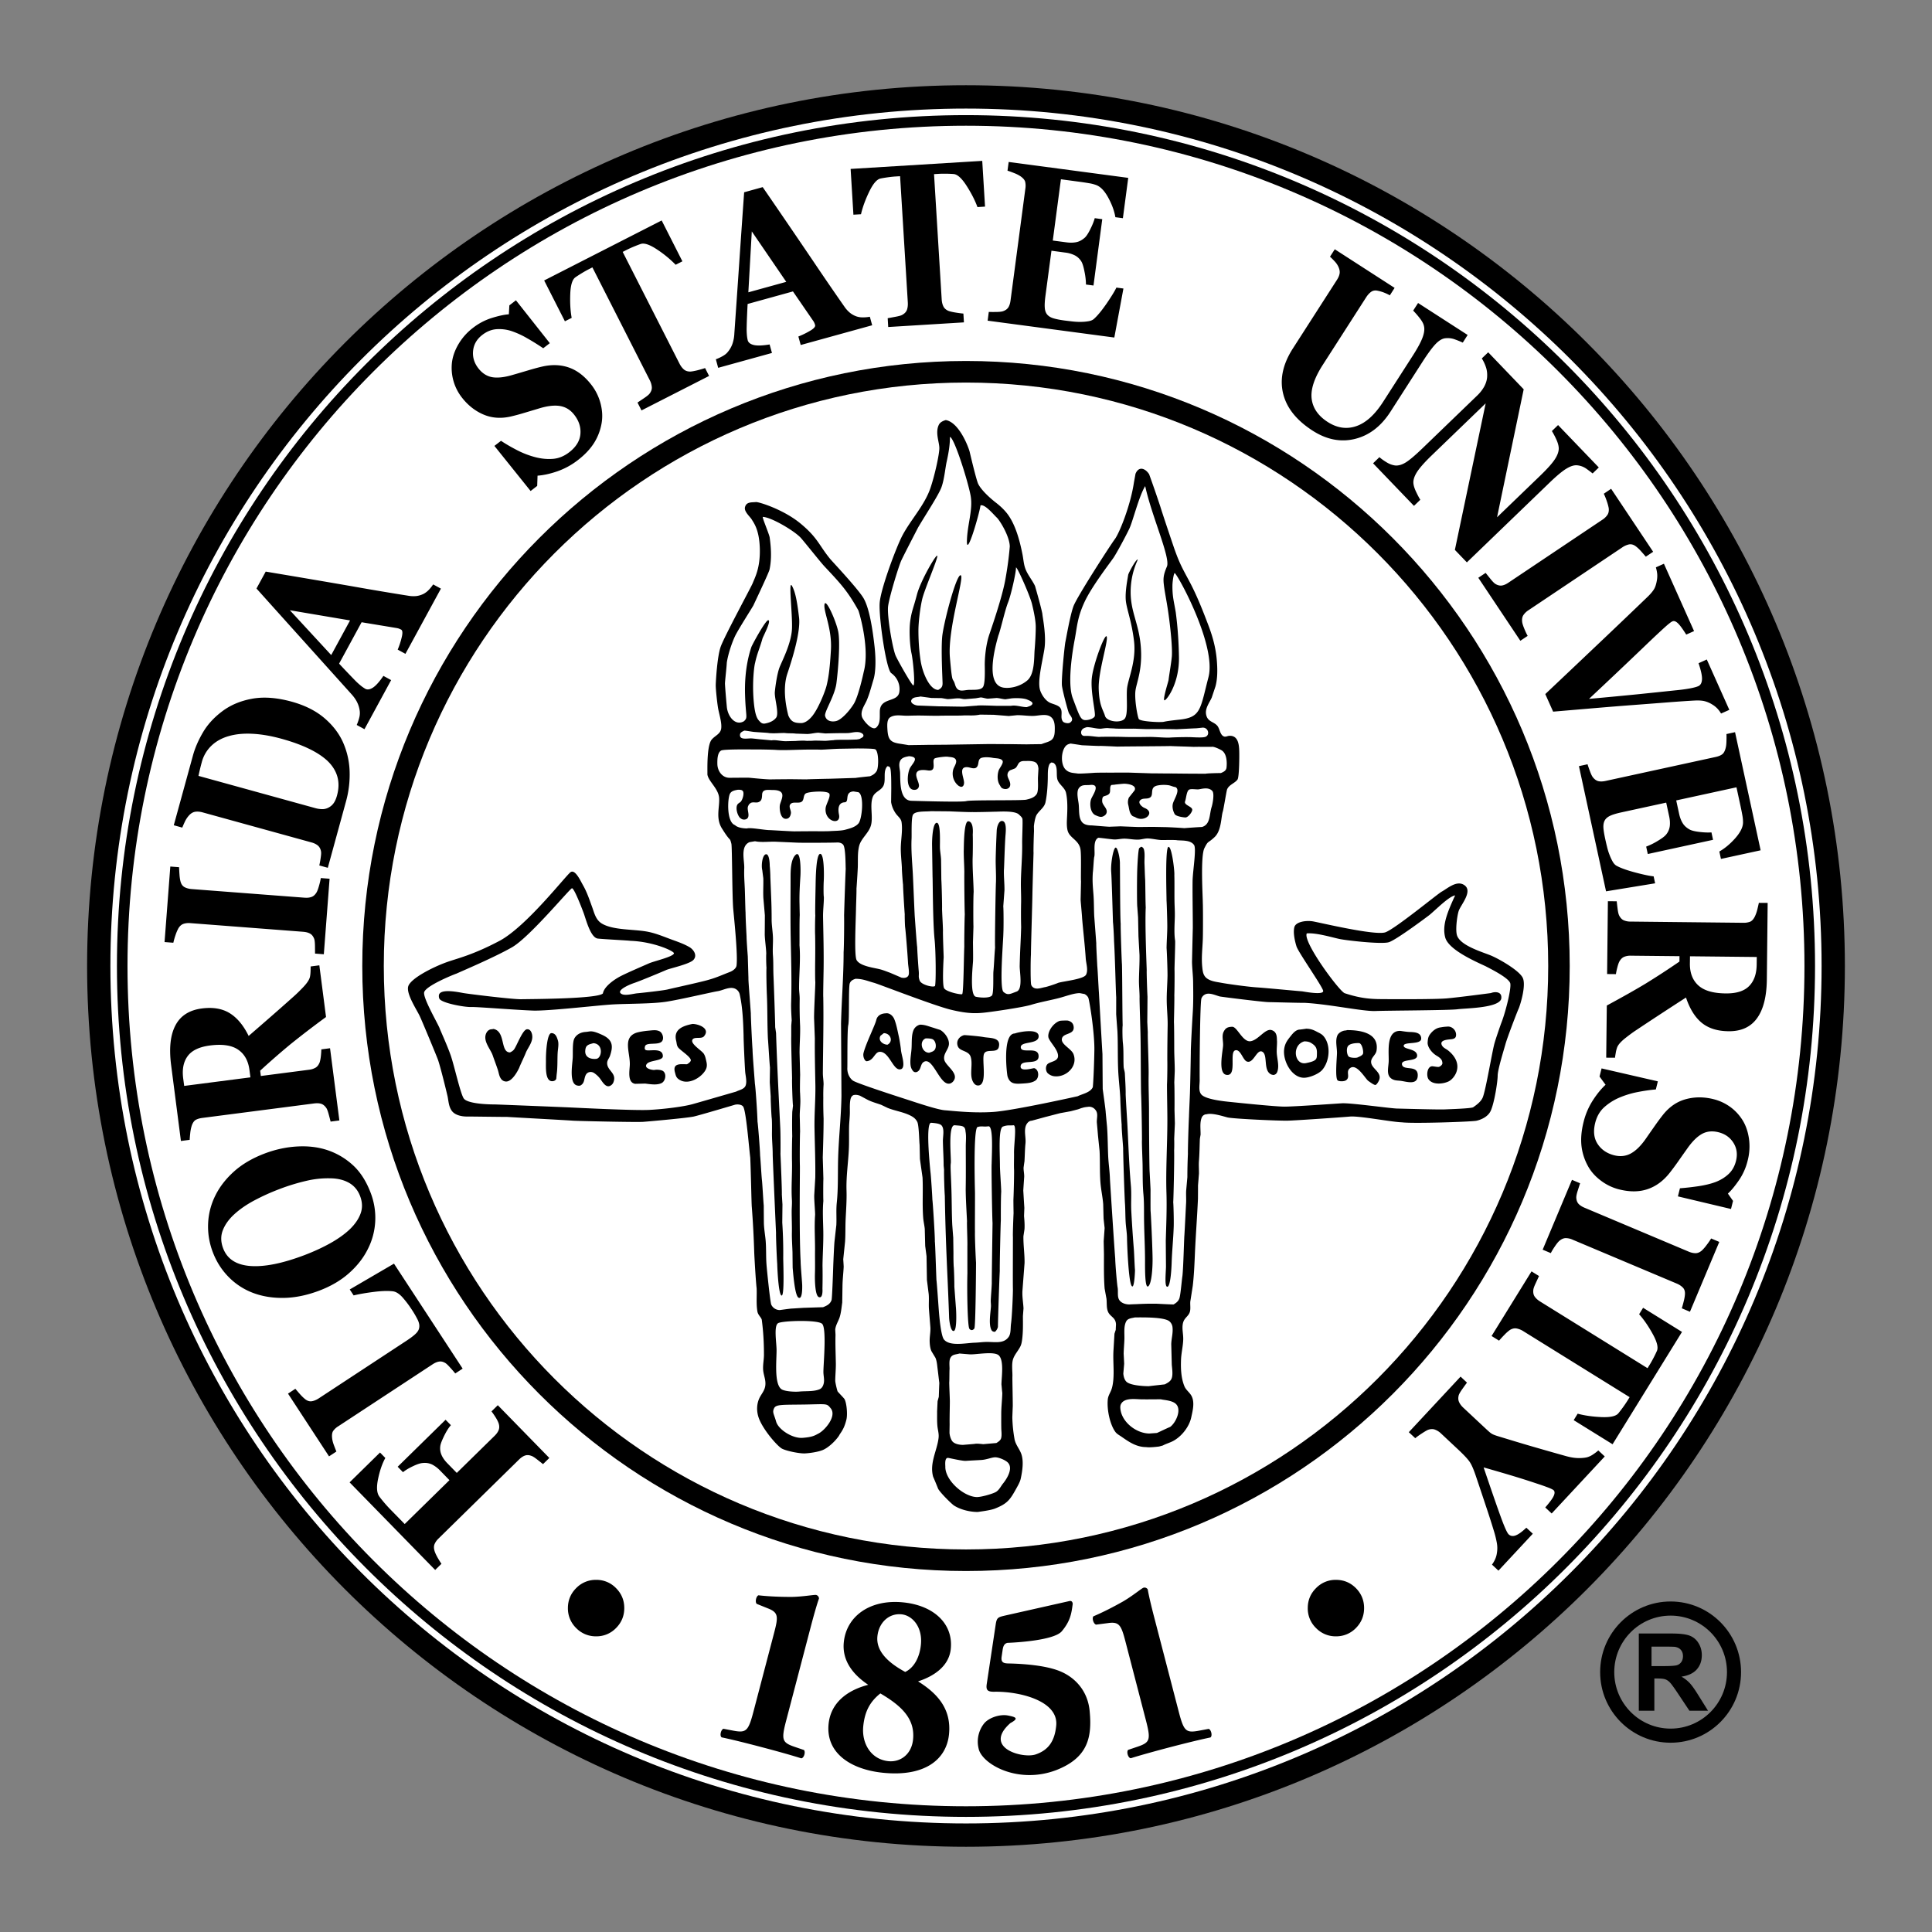
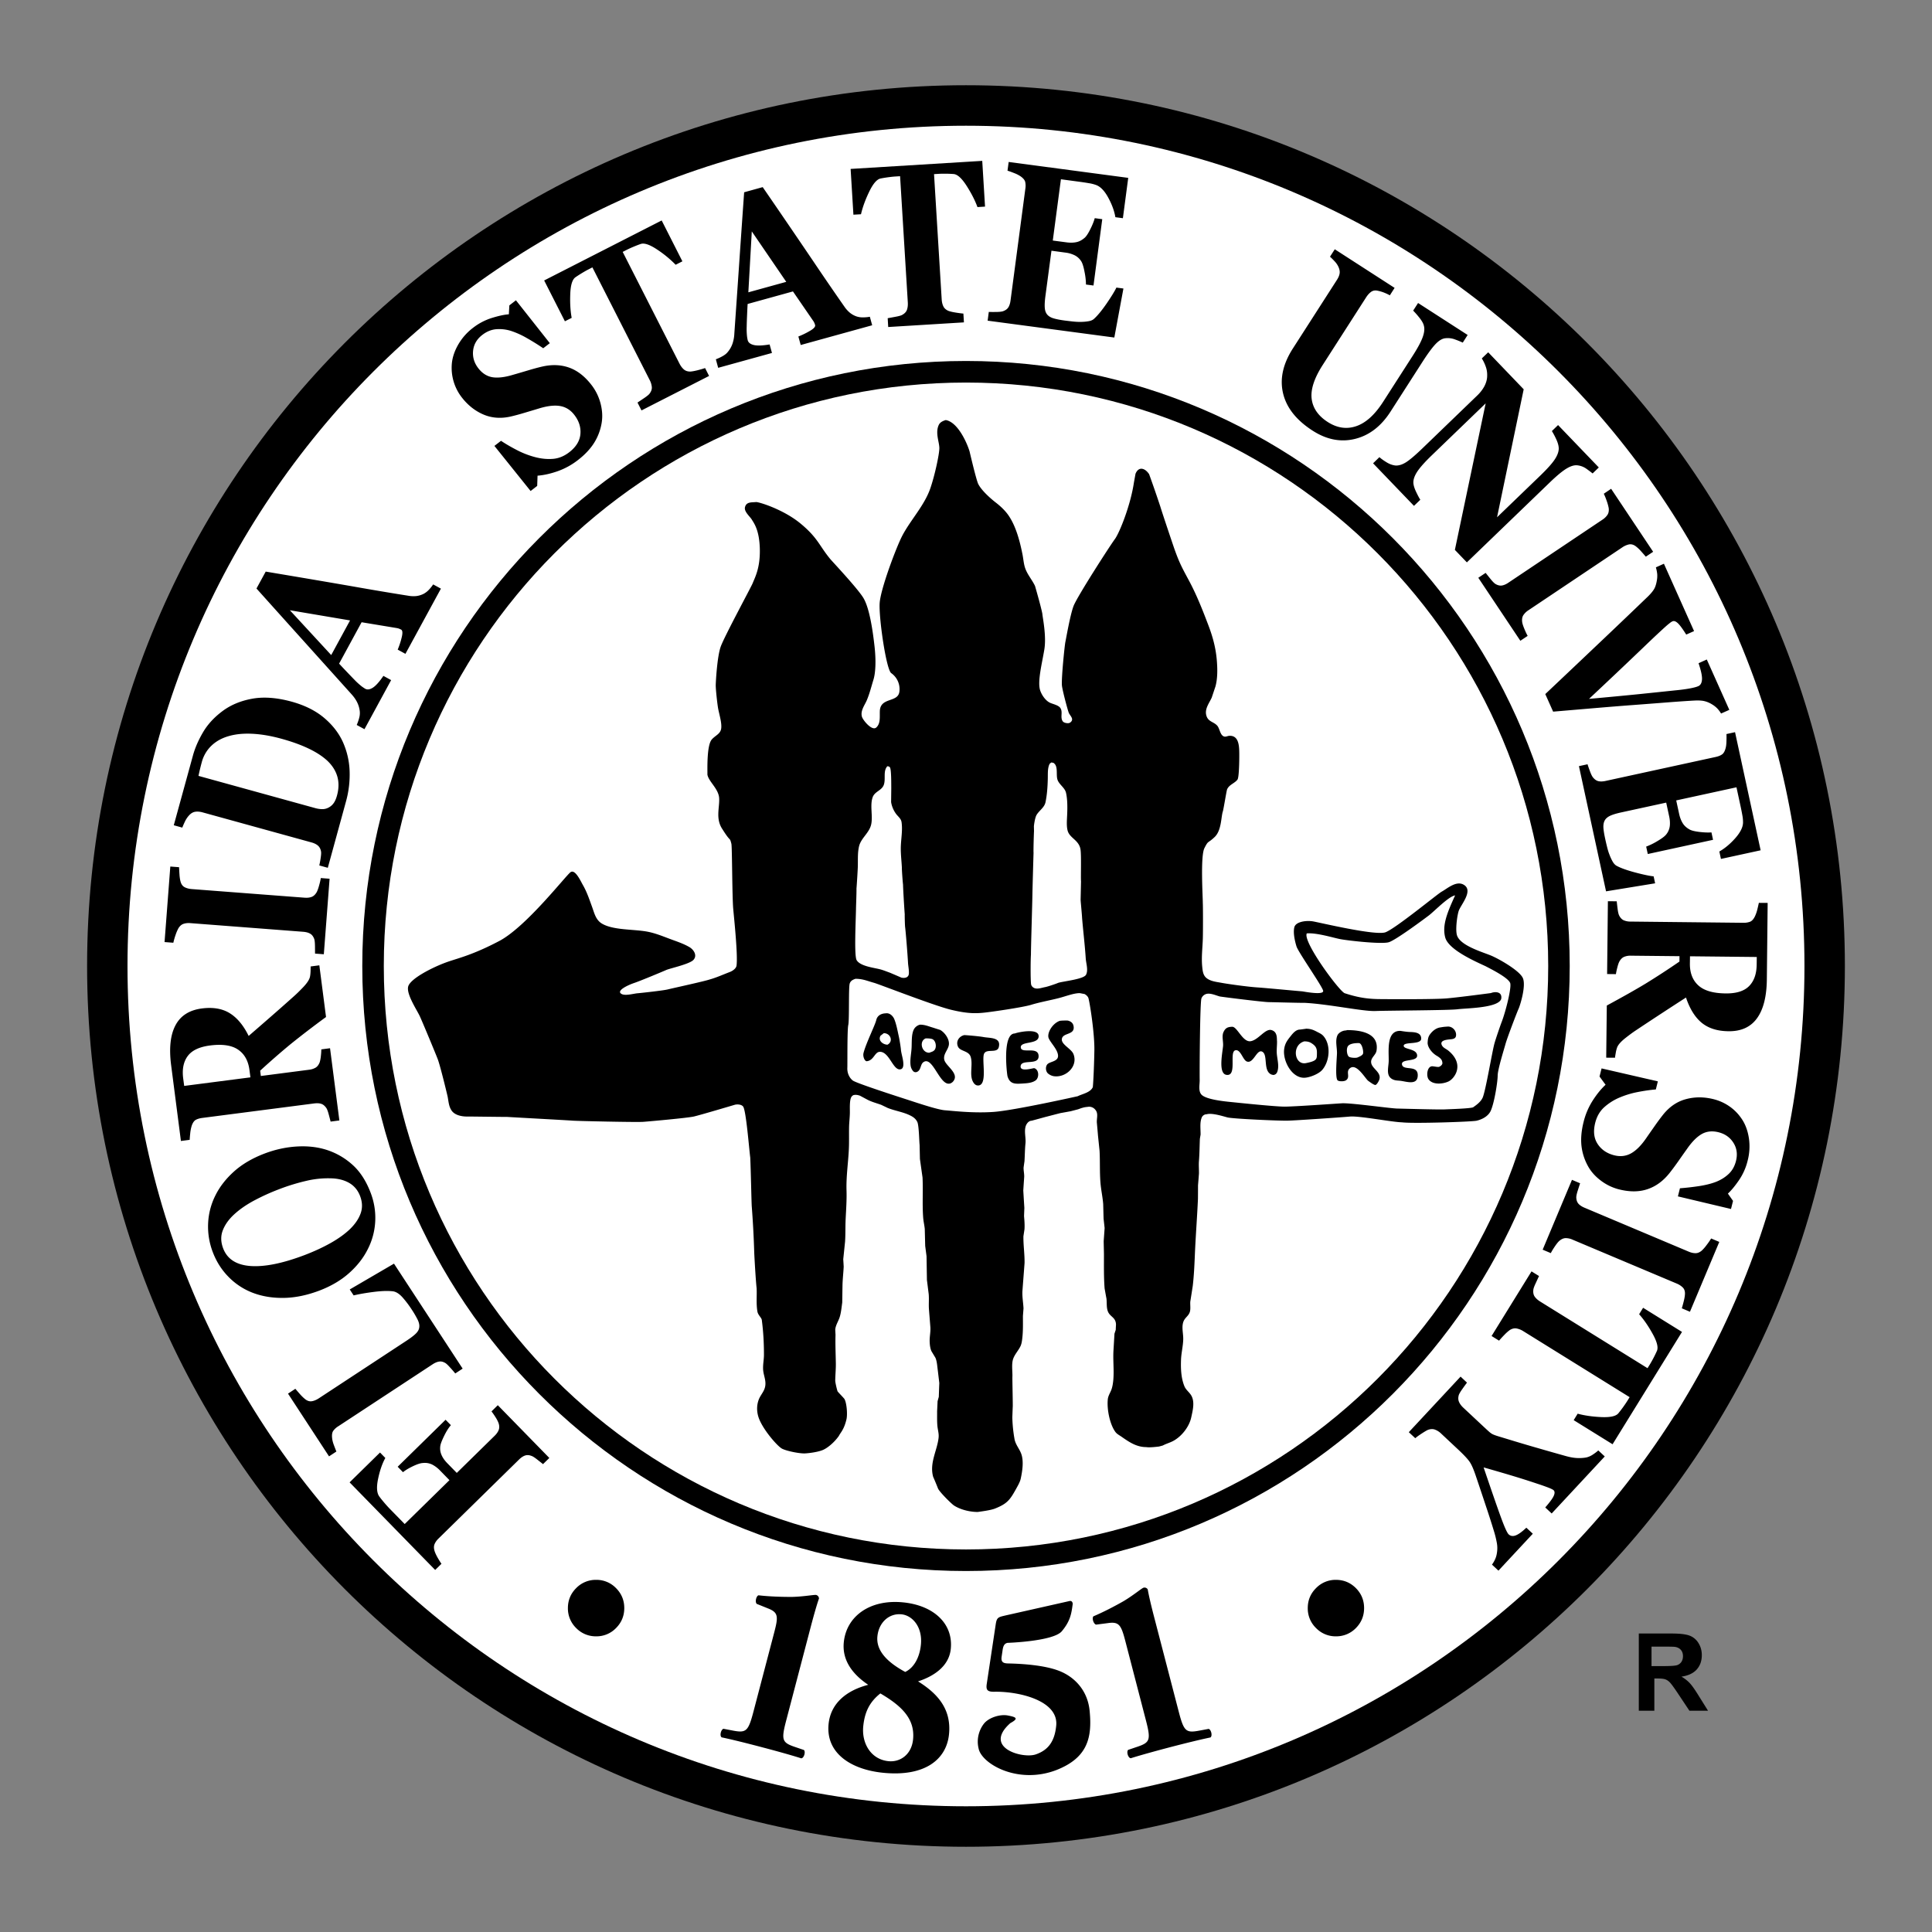
<svg xmlns="http://www.w3.org/2000/svg" width="2500" height="2500" viewBox="0 0 192.756 192.756">
  <rect x="0" y="0" width="192.756" height="192.756" fill="#808080" stroke="none" />
  <g fill-rule="evenodd" clip-rule="evenodd">
    <path fill="#fff" fill-opacity="0" d="M0 0h192.756v192.756H0V0z" />
    <path d="M184.064 96.378c0 48.531-39.262 87.874-87.687 87.874-48.43 0-87.687-39.343-87.687-87.874 0-48.53 39.257-87.874 87.687-87.874 48.426 0 87.687 39.344 87.687 87.874z" />
-     <path d="M181.74 96.378c0 47.245-38.219 85.547-85.362 85.547-47.146 0-85.363-38.302-85.363-85.547 0-47.244 38.217-85.546 85.363-85.546 47.143 0 85.362 38.302 85.362 85.546z" fill="#fff" />
-     <path d="M181.086 96.378c0 46.883-37.924 84.893-84.708 84.893s-84.711-38.01-84.711-84.893c0-46.882 37.927-84.892 84.711-84.892s84.708 38.01 84.708 84.892z" />
    <path d="M180.031 96.378c0 46.302-37.451 83.835-83.653 83.835-46.203 0-83.657-37.533-83.657-83.835 0-46.301 37.454-83.834 83.657-83.834 46.202 0 83.653 37.533 83.653 83.834z" fill="#fff" />
    <path d="M156.611 96.378c0 33.339-26.969 60.363-60.233 60.363-33.265 0-60.233-27.024-60.233-60.363 0-33.337 26.968-60.363 60.233-60.363s60.233 27.026 60.233 60.363z" />
    <path d="M154.465 96.378c0 32.151-26.006 58.211-58.087 58.211s-58.086-26.06-58.086-58.211c0-32.15 26.005-58.21 58.086-58.21s58.087 26.06 58.087 58.21z" fill="#fff" />
-     <path d="M166.678 159.78c-3.883 0-7.031 3.157-7.031 7.048 0 3.89 3.148 7.043 7.031 7.043 3.881 0 7.027-3.153 7.027-7.043s-3.146-7.048-7.027-7.048zm0 12.684c-3.105 0-5.623-2.523-5.623-5.636s2.518-5.637 5.623-5.637 5.623 2.523 5.623 5.637c0 3.112-2.518 5.636-5.623 5.636z" />
    <path d="M164.773 164.284h1.211c.631 0 1.008.009 1.131.025.254.041.449.143.584.301.141.16.211.366.211.623 0 .232-.055.423-.158.575a.825.825 0 0 1-.436.327c-.184.061-.652.092-1.395.092h-1.148v-1.943zm.282 6.396v-3.217h.314c.355 0 .615.028.781.085.166.061.32.166.467.322.146.155.42.532.82 1.133l1.117 1.677h1.857l-.939-1.502c-.369-.601-.664-1.017-.883-1.251a3.522 3.522 0 0 0-.83-.647c.674-.1 1.184-.337 1.521-.712.338-.379.51-.854.51-1.433 0-.457-.115-.86-.338-1.212a1.754 1.754 0 0 0-.893-.74c-.371-.138-.969-.207-1.791-.207h-3.264v7.704h1.551zM78.445 171.63c-.508 1.93-.423 2.21.768 2.629l.998.34c.185.203-.006.822-.273.829-.879-.282-2.359-.698-3.897-1.102-1.636-.433-3.131-.801-4.036-.988-.229-.137-.086-.772.174-.857l1.036.197c1.238.222 1.452.019 1.957-1.908l2.07-7.893c.418-1.595.422-2.004-.639-2.413l-1.103-.445c-.19-.181-.063-.765.172-.856 1.054.123 2.29.165 3.351.161 1.171-.027 2.235-.237 2.41-.193a.372.372 0 0 1 .276.359c-.197.54-.512 1.645-.829 2.852l-2.435 9.288zM88.639 175.713c-1.737-.175-2.683-1.769-2.512-3.486.147-1.457.651-2.433 1.706-3.274 2.114 1.238 3.471 2.531 3.264 4.589-.153 1.512-1.284 2.291-2.458 2.171zm-.547 1.156c4.195.423 6.338-1.337 6.59-3.836.257-2.554-1.182-4.091-3.087-5.281 1.477-.482 3.087-1.451 3.265-3.249.254-2.527-1.725-4.332-4.745-4.633-3.312-.334-5.668 1.375-5.929 3.979-.181 1.797.867 3.19 2.436 4.245-2.188.568-3.748 1.857-3.954 3.916-.294 2.944 2.296 4.545 5.424 4.859zm1.852-15.808c1.067.108 2.115 1.238 1.934 3.036-.123 1.252-.686 2.299-1.565 2.712-2.1-1.134-2.896-2.318-2.775-3.544.138-1.405 1.176-2.327 2.406-2.204zM117.602 170.77c.502 1.93.711 2.133 1.953 1.914l1.035-.193c.26.085.398.72.17.857-.908.185-2.4.549-3.938.949-1.637.429-3.117.842-3.998 1.121-.266-.007-.457-.629-.27-.832l.996-.337c1.191-.413 1.277-.695.775-2.626l-2.051-7.896c-.416-1.593-.615-1.952-1.738-1.79l-1.176.152c-.258-.061-.434-.635-.271-.829.979-.412 2.074-.981 2.998-1.506 1.01-.6 1.832-1.305 2.006-1.349a.368.368 0 0 1 .418.174c.094.568.357 1.687.674 2.894l2.417 9.297zM108.715 170.709c-.199-2.103-1.553-3.404-2.98-3.979-1.48-.601-3.773-.736-5.076-.766-.492-.004-.814-.073-.727-.67l.088-.598c.059-.438.154-.705.49-.787 0 0 4.582-.146 5.43-1.162.848-1.017.959-1.753 1.086-2.738-.02-.177-.102-.298-.295-.279l-6.363 1.433c-.766.179-.912.19-1.02.867l-.898 5.964c-.09.597.031.816.812.791 2.447-.032 6.434.902 6.109 3.451-.154 1.438-.74 2.367-2.045 2.805-1.303.441-5.297-.664-2.525-3.125.588-.32.648-.479.373-.601-.131-.057-.334-.104-.592-.155-.809-.165-1.939.213-2.41.807s-.766 1.506-.543 2.448c.26 1.54 3.916 3.672 7.785 2.176 3.119-1.23 3.557-3.25 3.301-5.882zM37.914 144.918l.53.544c-.311.565-.55 1.261-.721 2.08-.172.822-.133 1.404.11 1.749.115.162.276.362.48.604.206.245.404.461.59.654l1.474 1.505 4.465-4.378-.937-.96a3.001 3.001 0 0 0-.8-.604 1.697 1.697 0 0 0-.908-.148c-.248.012-.581.12-.997.32s-.75.396-.994.598l-.53-.544 4.779-4.688.53.54c-.225.254-.451.613-.676 1.073-.226.465-.354.794-.378.995a1.62 1.62 0 0 0 .108.875c.117.287.317.576.597.861l.937.959 3.779-3.706c.194-.19.327-.382.403-.577.076-.197.073-.426-.012-.684a3.148 3.148 0 0 0-.28-.553 7.583 7.583 0 0 0-.426-.618l.629-.617 5.141 5.263-.629.615c-.146-.116-.343-.272-.587-.463-.244-.191-.429-.312-.556-.353-.238-.095-.455-.108-.651-.041-.197.066-.4.202-.61.409l-8.03 7.879a1.706 1.706 0 0 0-.391.556c-.077.194-.077.423.006.689.061.193.169.419.318.683.152.261.275.457.368.585l-.629.615-8.536-8.739 3.034-2.978zM34.894 128.65l4.414-2.576 6.85 10.474-.737.482a11.274 11.274 0 0 0-.521-.6c-.203-.227-.353-.365-.441-.424-.216-.136-.425-.193-.632-.164-.206.028-.432.12-.676.282l-9.4 6.174a1.743 1.743 0 0 0-.502.457c-.108.155-.146.385-.117.689.019.222.079.467.181.736.102.272.184.482.248.639l-.733.482-4.093-6.259.733-.482c.13.155.289.339.477.553.187.209.368.38.546.518.219.155.435.209.651.164.219-.041.438-.137.657-.278l8.761-5.755c.414-.273.725-.508.931-.712.206-.203.32-.415.339-.632.029-.216-.021-.457-.148-.727a9.603 9.603 0 0 0-.619-1.061 10.337 10.337 0 0 0-.899-1.186c-.324-.361-.641-.564-.956-.609-.495-.06-1.123-.041-1.886.055-.765.096-1.445.212-2.039.352l-.389-.592zM34.827 118.015c.511.292.879.733 1.104 1.327.226.604.245 1.175.051 1.715-.19.539-.546 1.064-1.067 1.574-.518.493-1.168.96-1.946 1.396-.781.438-1.639.831-2.569 1.188-2.191.832-3.995 1.197-5.408 1.096-1.414-.105-2.324-.692-2.731-1.769-.241-.639-.25-1.242-.025-1.811s.609-1.102 1.153-1.595c.543-.495 1.2-.949 1.978-1.365a21.298 21.298 0 0 1 2.455-1.114 20.264 20.264 0 0 1 2.802-.858 9.33 9.33 0 0 1 2.388-.237c.7.014 1.306.164 1.815.453zm-14.062 4.026a7.13 7.13 0 0 0 .466 2.887c.362.952.89 1.781 1.585 2.483a6.741 6.741 0 0 0 2.429 1.582c.943.355 1.979.52 3.103.498 1.125-.021 2.297-.267 3.516-.727 1.168-.445 2.163-1.029 2.976-1.757.815-.728 1.435-1.527 1.867-2.404a6.822 6.822 0 0 0 .73-2.763 6.944 6.944 0 0 0-.454-2.826c-.435-1.146-1.016-2.061-1.74-2.734a7.082 7.082 0 0 0-2.538-1.518c-.927-.315-1.94-.438-3.039-.378s-2.191.295-3.278.708c-1.216.464-2.232 1.061-3.045 1.791-.812.73-1.438 1.537-1.871 2.423a6.87 6.87 0 0 0-.707 2.735zM23.756 104.724c.639.436 1.017 1.115 1.134 2.043l.095.721-6.608.854-.099-.742c-.121-.932.033-1.678.455-2.243.419-.562 1.155-.908 2.21-1.048 1.238-.16 2.176-.023 2.813.415zm7.235-8.3c.003.088 0 .25-.006.481-.01.231-.029.42-.064.568-.063.273-.283.606-.657 1.004-.378.396-.698.708-.962.939-.819.733-1.625 1.445-2.414 2.132-.788.688-1.479 1.289-2.08 1.807-.52-1.058-1.152-1.816-1.892-2.271-.74-.457-1.665-.613-2.769-.471-1.255.162-2.134.721-2.64 1.681-.508.959-.65 2.28-.435 3.967l.978 7.574.874-.114c.006-.166.028-.395.057-.678a3.81 3.81 0 0 1 .152-.746c.102-.285.235-.476.403-.571.168-.092.388-.156.654-.191l11.147-1.444c.282-.035.52-.025.714.039.194.062.362.206.515.428.073.117.152.327.231.623.08.295.143.537.188.721l.874-.114-.931-7.206-.871.115c0 .181-.015.402-.044.67a3.501 3.501 0 0 1-.111.6c-.095.254-.229.436-.403.546a1.67 1.67 0 0 1-.667.216l-4.808.623-.067-.53a77.112 77.112 0 0 1 3.017-2.633 94.45 94.45 0 0 1 3.554-2.722l-.667-5.157-.87.114zM32.883 87.671l-.575 7.536-.877-.067c0-.175-.003-.432-.006-.772-.006-.34-.031-.574-.082-.708-.095-.243-.229-.414-.407-.511-.175-.102-.406-.162-.688-.185L18.984 92.1c-.255-.02-.48.006-.68.074-.201.069-.369.219-.509.451a4.171 4.171 0 0 0-.282.666 6.864 6.864 0 0 0-.219.766l-.877-.067.575-7.536.873.067c.009.197.021.441.042.731.019.286.057.537.117.743.08.257.216.432.416.53.201.099.43.159.692.178l11.251.86c.268.021.502-.003.699-.076.197-.07.363-.223.502-.454.076-.131.159-.35.244-.655.089-.308.149-.565.178-.775l.877.068zM33.655 77.474c.165.579.156 1.213-.035 1.905-.092.33-.206.588-.346.771a1.39 1.39 0 0 1-.496.423 1.28 1.28 0 0 1-.607.155 2.65 2.65 0 0 1-.711-.101L19.803 77.41a22.74 22.74 0 0 1 .324-1.35 3.514 3.514 0 0 1 .984-1.677c.47-.445 1.052-.759 1.74-.95.689-.197 1.48-.27 2.366-.222.889.047 1.838.213 2.858.492 1.038.286 1.937.609 2.696.972.759.358 1.387.765 1.883 1.219.499.475.833.999 1.001 1.58zm-13.414-4.389c-.457.784-.788 1.55-.991 2.293l-1.912 6.958.848.235c.052-.134.133-.324.251-.575.114-.251.266-.476.451-.673.188-.197.391-.308.613-.336.219-.029.454-.006.698.06l10.889 3.005c.261.073.471.178.632.314.159.14.264.333.309.587.025.118.012.324-.033.629a9.02 9.02 0 0 1-.139.763l.848.235 1.812-6.609a9.988 9.988 0 0 0 .363-3.068 7.75 7.75 0 0 0-.68-2.892c-.413-.899-1.042-1.7-1.883-2.407-.845-.706-1.916-1.239-3.213-1.598-1.48-.406-2.802-.505-3.958-.292-1.16.212-2.153.632-2.989 1.264-.82.618-1.458 1.319-1.916 2.107zM33.045 65.355l-4.125-4.471 6.005 1.016-1.88 3.455zm10.172-7.047a3.954 3.954 0 0 1-.41.515 2.071 2.071 0 0 1-.533.419 2.28 2.28 0 0 1-.718.225 2.98 2.98 0 0 1-.692-.01 290.305 290.305 0 0 1-5.437-.911c-2.179-.381-5.151-.886-8.917-1.518l-.921 1.688c1.808 2.014 3.459 3.853 4.958 5.517l4.484 4.986c.257.279.461.562.601.848.143.289.229.59.264.904a1.81 1.81 0 0 1-.066.677 4.647 4.647 0 0 1-.239.682l.772.422 2.661-4.897-.771-.422c-.41.6-.762.991-1.055 1.178-.295.187-.546.222-.759.108a6.313 6.313 0 0 1-.327-.219 7.02 7.02 0 0 1-.698-.626c-.235-.242-.505-.521-.804-.835-.298-.312-.56-.591-.778-.829l2.245-4.129 3.455.572c.133.022.235.047.305.079.07.029.13.058.185.085.148.083.165.356.044.823a7.573 7.573 0 0 1-.388 1.172l.772.422 3.54-6.506-.773-.42zM57.66 45.901a7.222 7.222 0 0 1-2.054 1.122c-.717.248-1.375.391-1.975.435l-.035 1.022-.657.508-3.611-4.5.658-.508c.479.321 1.019.632 1.616.94a8.73 8.73 0 0 0 1.782.686c.612.162 1.207.22 1.778.175.575-.044 1.114-.264 1.626-.657.686-.53 1.058-1.133 1.118-1.811.061-.676-.139-1.314-.603-1.915-.378-.495-.854-.791-1.423-.889-.568-.096-1.273-.013-2.112.245-.542.165-1.044.313-1.505.451-.46.139-.902.256-1.324.355-.985.219-1.893.149-2.728-.213-.833-.362-1.55-.934-2.147-1.711a4.801 4.801 0 0 1-.972-3.473c.074-.598.286-1.204.646-1.82a5.617 5.617 0 0 1 1.451-1.632 5.924 5.924 0 0 1 1.898-.994c.673-.208 1.232-.328 1.681-.359l.05-.89.657-.508 3.38 4.278-.657.507a24.012 24.012 0 0 0-1.636-1.016 8.366 8.366 0 0 0-1.579-.714 3.921 3.921 0 0 0-1.492-.168c-.479.044-.937.231-1.368.565-.547.418-.854.946-.921 1.574-.067.632.104 1.216.518 1.753.391.505.856.803 1.403.896.546.088 1.235.009 2.064-.242.489-.139.985-.286 1.486-.435.505-.152.959-.276 1.369-.372.99-.235 1.902-.206 2.734.089.829.292 1.578.877 2.245 1.744.422.549.721 1.162.899 1.842.174.679.212 1.331.104 1.954a5.41 5.41 0 0 1-.734 1.946c-.379.609-.918 1.191-1.63 1.74zM68.083 26.072l-.673.343a11.159 11.159 0 0 0-1.835-1.511c-.737-.493-1.287-.683-1.642-.565-.193.063-.429.156-.705.27-.276.114-.508.223-.702.32l-.4.204 5.666 11.144c.121.238.264.431.432.578.165.146.384.218.651.216.165-.01.399-.051.708-.127.308-.08.562-.152.765-.222l.397.787-6.742 3.439-.399-.784c.158-.105.378-.255.661-.445.283-.191.466-.34.545-.448.166-.219.241-.438.222-.657a1.874 1.874 0 0 0-.212-.696l-5.716-11.242-.397.204c-.193.098-.416.225-.673.381-.254.156-.466.292-.632.409-.305.223-.474.779-.507 1.667-.035.887.012 1.68.142 2.375l-.676.343-2.07-4.074 11.724-5.986 2.068 4.077zM74.663 29.165l.343-6.078 3.439 5.033-3.782 1.045zm12.122 2.437c-.191.038-.41.06-.652.062a1.978 1.978 0 0 1-.672-.092 2.201 2.201 0 0 1-.658-.362 3.082 3.082 0 0 1-.479-.505 306.322 306.322 0 0 1-3.122-4.55 1145.367 1145.367 0 0 0-5.107-7.485l-1.852.514c-.19 2.696-.362 5.164-.514 7.402-.152 2.236-.308 4.468-.464 6.697a3.593 3.593 0 0 1-.19 1.022 2.589 2.589 0 0 1-.47.817c-.114.149-.289.289-.53.422a4.573 4.573 0 0 1-.655.302l.232.852 5.367-1.483-.235-.848c-.715.118-1.239.137-1.579.054-.337-.082-.54-.238-.604-.47a3.751 3.751 0 0 1-.07-.391 6.524 6.524 0 0 1-.034-.936c.006-.337.019-.725.038-1.156.019-.436.035-.814.057-1.141l4.522-1.251 1.987 2.89a1.305 1.305 0 0 1 .222.467c.045.165-.139.368-.559.603a8.067 8.067 0 0 1-1.111.537l.235.848 7.129-1.969-.232-.85zM98.277 20.613l-.756.048c-.242-.664-.604-1.372-1.08-2.118-.48-.75-.908-1.141-1.284-1.178a11.525 11.525 0 0 0-.752-.033c-.298-.002-.556 0-.771.014l-.445.028.763 12.48c.016.27.069.505.165.706.095.2.267.352.511.457.156.057.388.115.702.165.314.052.574.085.788.104l.054.877-7.555.464-.051-.88c.184-.031.445-.079.781-.143.336-.061.562-.124.676-.194.241-.133.397-.305.468-.511.069-.206.098-.447.082-.724l-.771-12.595-.445.028c-.216.012-.473.042-.769.08-.295.041-.543.082-.743.124-.368.083-.744.524-1.13 1.328-.384.8-.654 1.542-.813 2.235l-.756.045-.279-4.566 13.132-.804.278 4.563zM112.031 21.77l-.75-.1c-.105-.622-.34-1.266-.705-1.939-.361-.67-.758-1.089-1.188-1.261a3.72 3.72 0 0 0-.771-.196 21.561 21.561 0 0 0-.826-.127l-1.943-.261-.811 6.113 1.377.181c.344.047.67.042.965-.019.299-.057.58-.21.857-.454.162-.153.346-.436.549-.848.207-.413.354-.778.438-1.093l.75.102-.875 6.618-.75-.098a6.716 6.716 0 0 0-.135-1.22c-.092-.493-.193-.838-.301-1.036a1.664 1.664 0 0 0-.67-.651 2.89 2.89 0 0 0-.967-.282l-1.371-.185-.607 4.554c-.062.477-.082.857-.059 1.144.021.285.105.514.25.682.143.162.35.287.619.366.268.083.641.156 1.115.22.223.028.488.06.797.095.311.032.588.047.828.041.264-.003.518-.025.764-.069.244-.042.432-.127.559-.255.352-.32.768-.828 1.248-1.524.475-.696.797-1.22.965-1.575l.701.093-.908 4.89-12.639-1.682.115-.874c.18.009.426.009.736.006.311-.003.533-.029.666-.07.254-.085.436-.216.547-.387.107-.171.182-.397.219-.679l1.48-11.166a1.84 1.84 0 0 0-.016-.68c-.049-.185-.197-.362-.445-.54a3.034 3.034 0 0 0-.66-.337 8.085 8.085 0 0 0-.66-.238l.117-.87 11.928 1.587-.533 4.024zM145.941 34.183a8.808 8.808 0 0 0-.76-.311 2.047 2.047 0 0 0-.955-.127c-.312.022-.639.212-.986.568-.342.359-.777.947-1.303 1.763l-3.205 4.992c-.943 1.468-2.129 2.376-3.549 2.722-1.422.349-2.832.073-4.229-.828-1.627-1.049-2.607-2.293-2.945-3.732-.336-1.435-.008-2.927.986-4.471l4.406-6.859c.141-.223.227-.435.256-.638.027-.204-.02-.435-.148-.695a2.099 2.099 0 0 0-.383-.528 6.297 6.297 0 0 0-.432-.429l.477-.74 5.969 3.852-.475.743a4.83 4.83 0 0 0-.566-.267 3.838 3.838 0 0 0-.639-.19c-.256-.061-.475-.022-.66.107-.182.13-.344.309-.486.527l-4.34 6.761c-.855 1.327-1.223 2.458-1.109 3.385.115.927.645 1.696 1.592 2.309.939.606 1.893.75 2.852.422.959-.324 1.854-1.133 2.688-2.432l2.918-4.542c.518-.803.857-1.435 1.023-1.896.166-.458.207-.838.125-1.14-.047-.226-.205-.509-.479-.846a8.351 8.351 0 0 0-.592-.673l.49-.759 4.945 3.189-.486.763zM158.895 47.235c-.139-.114-.348-.27-.619-.467a1.908 1.908 0 0 0-.939-.346c-.309-.025-.674.096-1.1.362-.426.267-.979.734-1.664 1.397l-8.223 7.927-1.197-1.245 3.072-14.619-5.389 5.196c-.668.645-1.141 1.175-1.418 1.585-.273.413-.41.781-.406 1.111.004.238.086.537.254.896.168.358.314.635.439.829l-.633.61-4.08-4.247.631-.613c.195.172.436.343.725.518.285.175.572.276.852.312.33.029.686-.077 1.066-.312.381-.238.943-.714 1.689-1.435l5.447-5.252c.27-.26.488-.542.662-.845.168-.305.271-.612.303-.93.027-.336 0-.657-.092-.962a4.018 4.018 0 0 0-.434-.946l.637-.61 3.541 3.691-2.658 12.769 4.342-4.186c.688-.667 1.164-1.2 1.426-1.603.264-.403.391-.769.387-1.099-.008-.254-.092-.556-.254-.905a7.313 7.313 0 0 0-.43-.81l.617-.597 4.064 4.23-.618.596zM151.686 63.93l-4.195-6.285.73-.488c.111.136.27.336.482.6.213.267.383.435.502.508.223.13.436.181.635.152.201-.031.42-.123.654-.283l9.391-6.291a1.72 1.72 0 0 0 .492-.479c.115-.177.156-.4.125-.667a4.608 4.608 0 0 0-.193-.701 6.5 6.5 0 0 0-.297-.737l.73-.493 4.193 6.285-.732.489a33.842 33.842 0 0 0-.479-.546 3.535 3.535 0 0 0-.553-.514c-.219-.152-.438-.206-.654-.162a1.904 1.904 0 0 0-.654.289l-9.381 6.284a1.724 1.724 0 0 0-.502.493c-.111.178-.145.403-.113.67.018.148.088.371.209.666.121.296.234.538.34.722l-.73.488zM171.711 71.189a2.926 2.926 0 0 0-.371-.499 2.514 2.514 0 0 0-.531-.416 2.6 2.6 0 0 0-.807-.333c-.256-.054-.584-.066-.984-.045-.555.029-1.355.083-2.406.162-1.049.083-2.246.174-3.586.276-1.207.089-2.523.197-3.957.317l-4.113.35-.783-1.753c1.979-1.868 3.984-3.77 6.023-5.704a850.555 850.555 0 0 0 4.24-4.052c.283-.283.482-.527.602-.734.115-.202.205-.482.266-.841a2.55 2.55 0 0 0 .037-.645 3.786 3.786 0 0 0-.133-.667l.801-.361 3.008 6.72-.781.349c-.373-.59-.654-.975-.855-1.152-.199-.182-.371-.236-.523-.168a1.155 1.155 0 0 0-.225.14 9.177 9.177 0 0 0-.303.244c-.52.458-1.355 1.239-2.506 2.347a672.534 672.534 0 0 1-5.287 5.003c1.975-.179 3.643-.337 4.998-.474 1.359-.14 2.557-.264 3.6-.375.504-.047.969-.107 1.391-.181.422-.076.727-.156.918-.241.219-.099.34-.315.363-.651.027-.34-.088-.883-.342-1.635l.822-.372 2.248 5.024-.824.367zM171.699 85.695l-.16-.74c.547-.312 1.074-.75 1.582-1.321.506-.572.766-1.086.781-1.547a3.725 3.725 0 0 0-.076-.794 23.946 23.946 0 0 0-.162-.822l-.416-1.922-6.012 1.309.295 1.359c.074.34.189.645.348.905.154.257.393.476.717.651.197.102.523.179.98.232.459.054.85.066 1.176.044l.158.74-6.51 1.417-.162-.74a6.54 6.54 0 0 0 1.1-.537c.432-.254.721-.466.869-.639a1.64 1.64 0 0 0 .385-.851c.039-.299.02-.636-.062-1.006l-.293-1.356-4.48.975c-.467.102-.832.21-1.092.328-.262.121-.449.276-.557.47-.105.19-.148.425-.137.708.016.28.076.654.178 1.124.047.22.107.483.182.785.072.302.152.568.242.794.092.248.199.479.32.695.123.216.266.362.428.442.422.225 1.041.441 1.854.657.818.216 1.418.34 1.809.378l.148.695-4.896.8-2.705-12.49.859-.187c.051.174.135.406.242.698.107.292.205.492.293.604.168.209.35.339.549.384.197.044.436.038.711-.022l10.984-2.392c.264-.057.473-.14.629-.248.16-.104.277-.308.359-.6.055-.182.086-.426.092-.737.01-.308.01-.542 0-.702l.857-.187 2.553 11.785-3.96.861zM169.443 98.315c-.57-.521-.85-1.248-.842-2.179l.01-.727 6.662.07-.008.75c-.01.939-.264 1.657-.76 2.156-.492.498-1.273.742-2.334.729-1.247-.011-2.157-.277-2.728-.799zm-8.314 7.215c.008-.092.033-.25.074-.479a3 3 0 0 1 .141-.557c.102-.26.363-.559.789-.902.43-.339.789-.603 1.084-.796a365.633 365.633 0 0 1 4.995-3.271c.373 1.118.891 1.956 1.559 2.512.674.554 1.566.839 2.682.849 1.264.016 2.211-.416 2.846-1.297.635-.875.959-2.168.979-3.867l.082-7.638-.879-.006a18.07 18.07 0 0 1-.152.661 3.63 3.63 0 0 1-.256.721c-.139.267-.297.438-.479.505a1.84 1.84 0 0 1-.674.102l-11.238-.121a1.683 1.683 0 0 1-.701-.137c-.182-.089-.332-.254-.449-.495-.059-.13-.107-.347-.145-.651a31.946 31.946 0 0 1-.086-.74l-.881-.009-.078 7.266.879.01c.025-.181.07-.4.137-.657.066-.262.131-.451.193-.578.131-.241.287-.4.477-.486a1.63 1.63 0 0 1 .686-.12l4.85.05-.006.537a78.707 78.707 0 0 1-3.354 2.186c-.967.587-2.266 1.32-3.893 2.2l-.059 5.202.877.006zM157.992 111.952a7.09 7.09 0 0 1 .918-2.156c.412-.639.838-1.162 1.279-1.569l-.604-.822.205-.81 5.613 1.292-.199.807c-.58.048-1.195.137-1.852.267a9.07 9.07 0 0 0-1.824.565 5.44 5.44 0 0 0-1.504.969c-.422.395-.711.902-.867 1.524-.213.842-.135 1.547.24 2.115.373.568.924.946 1.658 1.131.604.151 1.16.089 1.664-.188.508-.28 1.01-.778 1.51-1.503.322-.466.625-.897.9-1.289.277-.396.551-.762.82-1.102.639-.785 1.393-1.293 2.273-1.524.877-.235 1.791-.231 2.742.007a4.82 4.82 0 0 1 1.66.771c.498.361.916.812 1.25 1.353.314.515.52 1.121.623 1.83a5.604 5.604 0 0 1-.135 2.181 5.941 5.941 0 0 1-.873 1.96c-.398.578-.764 1.019-1.096 1.324l.512.729-.203.807-5.297-1.257.203-.808c.615-.048 1.252-.12 1.908-.218.658-.103 1.217-.242 1.68-.42.5-.196.926-.464 1.277-.797.35-.33.594-.763.727-1.293.166-.67.084-1.27-.254-1.807-.34-.54-.834-.889-1.488-1.055-.621-.155-1.172-.099-1.656.168-.484.271-.977.76-1.473 1.471-.295.413-.594.836-.895 1.268-.303.429-.586.81-.846 1.14-.631.801-1.365 1.344-2.201 1.626-.832.286-1.781.295-2.842.029a5.04 5.04 0 0 1-1.842-.89c-.559-.422-.99-.911-1.289-1.468a5.401 5.401 0 0 1-.629-1.98c-.078-.714-.012-1.505.207-2.378zM153.912 124.681l2.924-6.968.811.343c-.055.165-.131.409-.236.733-.104.324-.15.556-.145.699.012.257.086.463.221.615.139.149.334.28.598.391l10.414 4.39c.234.098.457.146.67.146.209 0 .42-.089.623-.264a3.99 3.99 0 0 0 .475-.546 7.18 7.18 0 0 0 .455-.657l.811.343-2.926 6.968-.811-.344c.055-.187.121-.422.191-.702.072-.279.115-.53.123-.746.008-.267-.066-.479-.225-.635a1.9 1.9 0 0 0-.602-.388l-10.398-4.382a1.677 1.677 0 0 0-.689-.149c-.207.006-.412.099-.619.273-.115.099-.262.279-.441.543s-.318.488-.41.68l-.814-.343zM157.008 141.689l.396-.645c.684.187 1.467.298 2.354.339.887.038 1.451-.082 1.699-.368a13.054 13.054 0 0 0 .897-1.239l.234-.381-10.607-6.583a1.9 1.9 0 0 0-.67-.27c-.219-.039-.441.012-.67.151a4.026 4.026 0 0 0-.541.479 11.35 11.35 0 0 0-.539.585l-.746-.464 3.986-6.447.746.464-.334.725c-.146.308-.223.53-.234.663-.029.276.02.502.148.68.127.175.309.337.543.482l10.703 6.644.238-.381a12.811 12.811 0 0 0 .705-1.353c.145-.35.002-.911-.43-1.689-.428-.778-.879-1.43-1.35-1.959l.396-.645 3.881 2.409-6.926 11.208-3.879-2.405zM148.855 156.104c.137-.188.244-.378.324-.562.082-.188.137-.381.166-.591a2.905 2.905 0 0 0-.004-1.01 9.882 9.882 0 0 0-.264-1.096 84.876 84.876 0 0 0-.811-2.534c-.299-.905-.631-1.899-.996-2.977-.229-.692-.439-1.185-.635-1.474-.195-.291-.6-.724-1.213-1.295l-1.648-1.544a1.759 1.759 0 0 0-.607-.387c-.205-.077-.438-.07-.695.022-.113.044-.324.168-.629.368-.305.199-.52.355-.641.466l-.646-.6 5.166-5.545.641.601c-.111.143-.264.353-.457.626-.195.272-.318.482-.365.622-.07.251-.061.477.025.673.086.201.23.397.441.591l2.051 1.918c.182.168.34.317.48.441.139.127.27.22.387.279.133.064.32.131.557.203l.914.277c1.076.33 2.102.635 3.08.914.975.283 1.896.543 2.758.784.447.124.84.188 1.174.197.334.009.635-.013.902-.07a2 2 0 0 0 .619-.285c.213-.141.391-.276.533-.407l.645.601-5.296 5.69-.641-.601c.469-.539.754-.93.855-1.178.105-.248.096-.429-.023-.543-.061-.055-.215-.134-.459-.235a22.321 22.321 0 0 0-1.178-.416 84.399 84.399 0 0 0-2.121-.68c-.904-.276-1.982-.59-3.223-.943.824 2.43 1.408 4.113 1.756 5.057.346.942.594 1.482.742 1.622.186.172.42.21.699.105.279-.102.635-.359 1.066-.769l.645.601-3.43 3.684-.644-.6zM136.096 160.438c0 .777-.273 1.441-.818 1.994a2.718 2.718 0 0 1-1.992.825 2.708 2.708 0 0 1-1.984-.825 2.714 2.714 0 0 1-.826-1.994c0-.775.273-1.442.826-1.991a2.706 2.706 0 0 1 1.984-.825c.779 0 1.441.275 1.992.825.544.549.818 1.216.818 1.991zM62.284 160.438c0 .777-.273 1.441-.823 1.994a2.701 2.701 0 0 1-1.988.825 2.719 2.719 0 0 1-1.988-.825 2.729 2.729 0 0 1-.825-1.994c0-.775.276-1.442.825-1.991a2.717 2.717 0 0 1 1.988-.825 2.7 2.7 0 0 1 1.988.825c.549.549.823 1.216.823 1.991zM151.924 97.557c-.369-.766-2.486-1.953-3.215-2.241-.885-.357-2.959-.966-3.33-1.954-.197-.518-.01-1.959.152-2.467.188-.597 1.463-1.979.562-2.588-.762-.518-1.688.346-2.262.657-.402.219-4.596 3.677-5.602 4.049-1.004.368-6.672-1-7.27-1.093-.695-.104-1.701.051-1.826.604-.127.549.045 1.333.217 1.896.168.565 2.525 3.909 2.658 4.414.135.505-1.971.083-2.1.072-.371-.024-3.576-.332-4.445-.39-.977-.06-3.104-.362-3.635-.467-.514-.092-1.07-.152-1.463-.474-.324-.27-.375-.673-.416-1.092-.1-.953.027-1.883.057-2.82.025-.807.02-3.328-.002-3.573.006-.581-.252-4.661.162-5.471.408-.811.311-.435 1.014-1.102.707-.664.637-2.039.83-2.579.092-.364.318-1.791.41-2.16.189-.491.756-.612 1.045-1 .178-.231.191-2.391.174-2.835-.018-.686-.119-1.569-.979-1.531-.211.01-.396.156-.605.039-.324-.175-.369-.74-.584-1.017-.35-.438-.936-.394-1.115-1.054-.184-.661.299-1.242.539-1.779l.373-1.118c.225-.828.205-1.788.127-2.684-.111-1.248-.43-2.353-.842-3.436-.584-1.536-1.166-3.017-1.939-4.455-.688-1.276-.947-1.75-1.438-3.128-.107-.299-1.221-3.604-1.406-4.227a123.273 123.273 0 0 0-1.121-3.242c-.391-.598-1.035-.827-1.359-.042-.053.289-.104.581-.158.87-.34 2.296-1.445 5.034-1.906 5.653-.463.619-3.785 5.77-4.121 6.679-.34.908-.738 3.236-.812 3.575-.074.34-.395 3.494-.348 4.303.023.429.582 2.515.688 2.767.117.292.602.65.125.981-.164.117-.602.035-.717-.118-.307-.41.049-.952-.27-1.372-.193-.25-.701-.358-.975-.476-.461-.196-.855-.765-1.018-1.251-.291-.873.188-2.699.414-4.071.229-1.372-.182-3.252-.197-3.576-.121-.651-.645-2.477-.73-2.769-.289-.613-.777-1.156-.99-1.8-.145-.429-.176-.934-.268-1.385-.256-1.289-.645-2.756-1.359-3.814-.336-.499-.812-.95-1.289-1.318-.543-.419-1.441-1.22-1.762-1.864-.184-.368-.769-2.842-.864-3.251-.302-.981-1.217-2.935-2.379-3.122-.276.086-.562.206-.696.492-.365.788.061 1.705.061 2.309 0 .601-.445 2.677-.892 3.988-.591 1.731-1.962 3.145-2.805 4.745-.59 1.127-2.153 5.274-2.257 6.71-.102 1.436.651 6.656 1.156 7.006a1.95 1.95 0 0 1 .81 1.854c-.14 1.115-1.905.515-1.95 1.941-.019.594.08 1.229-.352 1.626-.426.384-1.328-.718-1.432-1.07-.175-.597.279-1.159.482-1.639.283-.667.451-1.362.667-2.064.187-.597.279-1.737.114-3.255-.168-1.518-.499-3.922-1.147-4.941-.645-1.017-3.096-3.615-3.283-3.843-1.118-1.359-1.227-2.099-2.951-3.528-1.724-1.429-4.195-2.175-4.449-2.15-.474.045-.956-.032-1.099.499-.121.438.461.912.667 1.232.197.343.759 1 .81 2.929.048 1.927-.489 2.86-.714 3.438-.14.359-2.855 5.364-3.195 6.346-.343.983-.48 3.382-.489 3.811-.006.428.146 1.794.229 2.286.098.588.412 1.518.308 2.096-.096.511-.584.651-.931 1.049-.537.612-.422 3.197-.438 3.496.102.688 1.118 1.416 1.172 2.359.058.944-.387 2.054.334 3.109.847 1.362.698.724.886 1.441.079.301.073 5.25.184 6.494.093 1.02.47 4.605.331 5.659-.042.306-.41.54-.664.639-.664.251-1.337.562-2.029.752-.565.188-3.354.794-4.192.994-.46.111-2.667.353-2.988.378-.377.031-1.175.264-1.559.089-.683-.317.613-.911 1.216-1.114.6-.201 2.817-1.124 3.186-1.29.368-.168 2.331-.587 2.725-1.009.425-.455.022-1.039-.4-1.284-.616-.355-1.241-.553-1.912-.803-.778-.289-1.555-.617-2.413-.759-1.343-.226-3.303-.127-4.401-.781-.613-.365-.756-1.045-.975-1.648-.273-.746-.521-1.505-.918-2.191-.238-.416-.772-1.607-1.233-1.293-.459.314-4.411 5.437-7.107 6.863-2.696 1.423-4.191 1.737-5.252 2.118-1.467.528-3.636 1.655-3.842 2.423-.209.769.889 2.369 1.175 3.008.387.86 1.61 3.82 1.753 4.198.201.473.797 2.886 1.004 3.775.098.512.114.975.391 1.391.308.464.987.607 1.546.607.095-.01 3.817.047 3.966.035.305.024 6.192.343 6.549.374.355.035 6.386.172 7.062.12.677-.05 4.386-.384 5.042-.529.655-.149 4.012-1.15 4.113-1.179.272-.061.667-.025.819.19.295.423.587 4.17.705 5.078.061 1.251.121 4.5.153 4.897a98.51 98.51 0 0 1 .244 4.551c.013.396.149 2.822.241 3.604.035.785-.057 1.547.079 2.322.064.355.407.597.438.838.149 1.146.213 2.265.213 3.471 0 .457-.102.915-.086 1.403.014.496.207.887.232 1.366.031.612-.239.921-.505 1.371-.368.623-.416 1.414-.168 2.132.403 1.169 1.871 2.854 2.334 3.094.463.237 1.75.497 2.29.47.536-.029 1.387-.159 1.829-.362.443-.203 1.089-.728 1.553-1.388.088-.185.26-.391.349-.571.188-.312.317-.709.403-1.067.121-.505.025-1.651-.201-2.042-.133-.178-.549-.585-.683-.759-.083-.226-.238-.925-.234-1.077.006-.562.07-1.152.06-1.733-.016-.938-.06-1.89-.032-2.83-.01-.178-.02-.355-.028-.529.041-.426.292-.801.426-1.183.154-.454.202-1.019.272-1.508.01-.553.016-1.108.025-1.66.01-.661.093-1.319.12-1.925-.012-.245-.027-.49-.044-.734l.181-1.753c.05-.736.022-1.454.057-2.223.045-.938.118-1.931.089-2.871-.044-1.436.168-2.756.232-4.134.035-.713.009-1.437.022-2.183.007-.47.073-.962.08-1.451.006-.419-.052-1.321.174-1.613.067-.085.159-.165.276-.165.165-.038.413.02.555.073.271.143.541.289.811.432.425.207.857.317 1.308.479.213.102.426.203.642.308.749.302 1.553.401 2.271.763.299.149.537.324.689.635.171.343.19 1.997.231 2.28l.032 1.417c.086.619.174 1.234.261 1.854.063 1.347-.039 2.68.066 4.032.032.379.121.731.156 1.093.015.568.028 1.138.044 1.705l.133 1.021.038 2.368c.061.47.118.94.178 1.41.044.502-.013 1.017.025 1.519l.143 1.812c.025.496-.096.956-.07 1.461.013.295.058.67.185.918l.391.647c.162.391.171.816.235 1.264.05.416.098.829.149 1.245-.019.461-.035.921-.051 1.382-.042.144-.079.289-.121.433l-.048 1.006c.006.492-.019 1.01.035 1.518.038.372.159.728.112 1.135-.141 1.267-.928 2.518-.54 3.89.076.159.403.949.492 1.185.231.429 1.362 1.53 1.584 1.674.635.412 1.572.647 2.382.647.107-.025 1.289-.155 1.752-.358 1.182-.477 1.459-.852 2.074-1.967.162-.295.379-.66.451-.994.162-.742.324-1.769.045-2.505-.197-.518-.574-.908-.67-1.486a14.028 14.028 0 0 1-.213-2.137c.016-.372.027-.746.045-1.118 0-.867-.053-2.829-.035-2.973.01-.543-.105-1.255.082-1.763.168-.454.508-.8.717-1.229.119-.241.16-.575.191-.857.08-.722.057-1.461.057-2.166l.059-.762c-.027-.56-.137-1.124-.109-1.721.07-.935.145-1.868.213-2.802.016-.883-.127-1.775-.113-2.671l.107-.701c.029-.471-.01-.896-.045-1.321l.031-.807c-.037-.578-.072-1.156-.107-1.738.029-.457.061-.917.092-1.374.006-.321-.068-.601-.062-.905.029-.213.057-.423.09-.635.037-.594.039-1.207.1-1.794.051-.54-.133-1.118.004-1.648.066-.261.295-.604.607-.604a177.45 177.45 0 0 0 1.393-.38c.035-.004 1.424-.372 1.516-.388.039-.004.914-.166 1-.181.178-.048.467-.122.643-.169.129-.025.387-.143.518-.168.189-.066.443-.089.504-.093a.786.786 0 0 1 .797.302l.045.058c.234.355.072.777.092 1.191.041.444.08.889.117 1.334l.156 1.505c.055 1.048.004 2.092.086 3.146.057.736.219 1.441.275 2.153.014.489.025.978.039 1.464l.104.934-.094 1.309c.008.436.02.87.027 1.305 0 1.124-.021 2.309.066 3.417.062.341.121.68.186 1.021.047.44-.014.892.148 1.285.219.534.787.565.801 1.299-.01.175-.02.35-.025.523-.045.127-.086.256-.127.383l-.096 1.619c-.066 1.004.066 1.975-.018 2.973-.033.361-.088.736-.217 1.054-.121.299-.305.569-.336.915-.1 1.028.221 2.492.746 3.22.154.22.398.34.605.482.732.511 1.49 1.049 2.477 1.049.359.066 1.238-.052 1.293-.058.125-.035.248-.066.371-.102.314-.169.664-.264.984-.426.865-.441 1.639-1.419 1.846-2.359.152-.699.393-1.588-.012-2.235-.207-.331-.527-.54-.67-.906-.316-.784-.365-1.667-.334-2.588.018-.682.199-1.355.221-2.052.018-.523-.135-1.041-.043-1.559.111-.626.545-.711.701-1.197.096-.298.023-.699.047-1.031.084-.528.166-1.056.248-1.582.141-1.223.176-2.382.234-3.662.082-1.654.207-3.324.283-5.008.004-.451.006-.902.006-1.35.033-.395.064-.785.094-1.178.006-.422-.035-.845 0-1.264.057-.722.062-1.449.09-2.183.021-.143.045-.285.072-.431.006-.557-.09-1.183.102-1.678a.534.534 0 0 1 .502-.359c.535-.146 1.529.169 2.064.312.533.144 5.162.35 6.023.327.859-.019 5.268-.327 6.213-.409.941-.083 4.193.553 5.182.575 1.09.142 6.984-.052 7.449-.16.465-.107 1.135-.393 1.408-.98.371-.803.697-2.928.697-3.521 0-.598.613-2.547.779-3.145.16-.598 1.174-3.245 1.311-3.531.137-.292.78-2.316.411-3.08zm-61.984-.016c-.38-.165-.765-.33-1.146-.492-.324-.114-.667-.258-.987-.341-.642-.164-1.988-.31-2.341-.917-.257-.444-.083-3.916-.063-5.084.003-.324.06-1.673.048-2.052.025-.26.117-1.712.133-2.153.022-.715-.035-1.394.124-2.067.197-.826 1.025-1.333 1.21-2.182.184-.839-.146-1.914.152-2.725.216-.578.906-.654 1.108-1.226.213-.601-.095-1.349.347-1.851.14.003.248.041.292.175.118.343.099 1.709.105 1.994l-.016 1.403c.06.41.239.819.47 1.147.207.292.515.486.571.854.114.759-.035 1.582-.069 2.337-.035.744.069 1.515.102 2.211-.01.161.069 1.302.117 1.709-.003.263.114 2.257.168 2.943-.009.168.013 1 .035 1.248.055.368.251 2.763.292 3.589.02.339.108.724.086 1.075-.026.395-.388.478-.738.405zm18.414-.292c-.232.447-2.213.642-2.77.807-.279.124-1.156.409-1.311.428-.4.07-.941.315-1.281-.047a.463.463 0 0 1-.127-.279c-.062-.585-.041-2.563-.008-2.9 0-.898.133-4.958.148-6.072.006-.451.098-3.696.113-4.093-.021-.175.02-1.648.045-2.166l-.01-.502c.004-.028.086-.822.273-1.131.264-.431.768-.727.881-1.241.154-.727.209-1.505.23-2.29.016-.533-.031-1.013.141-1.464.025-.042.047-.083.072-.124a.82.82 0 0 1 .146-.095v-.017l.232.058c.033.034.072.069.107.102.311.368.133 1.057.256 1.518.141.524.744.819.867 1.362.154.689.145 1.528.109 2.258-.021.492-.074 1.07.057 1.534.213.733 1.111.914 1.273 1.826.102.578.02 2.794.057 3.217-.012.612-.027 1.222-.041 1.835.01.237.143 1.584.146 1.81.111 1.334.275 2.662.365 4.033.035.527.27 1.165.03 1.633z" />
-     <path d="M100.871 70.42c.502-.098 1.055.131 1.578.131.176-.076.391-.104.521-.264.195-.241-.354-.432-.492-.493-.354-.152-1.143-.162-1.562-.117-.199.031-.4.06-.602.092-.301-.017-.57-.114-.887-.131-.293.026-.582.048-.875.07-.25-.016-.488-.121-.717-.124-.158.029-.314.054-.473.083-.342.029-.68.058-1.021.085-.251.022-.441-.073-.686-.079-.397-.006-.765.077-1.131.077-.189-.032-.38-.067-.571-.098-.34-.003-.68-.01-1.019-.014l-1.102-.148c-.27.082-.648.032-.839.26-.32.375.318.642.61.642l.429.015 1.665.064c.085-.006 2.286.038 2.372.031.204 0 1.167-.095 1.366-.095.213-.067 1.787.012 2.016.012h1.42v.001zM101.018 74.247c.045-.003 1.439.022 1.482.016.029-.004 1.383-.019 1.41-.022.754-.302 1.283-.25 1.32-1.276.021-.556.021-1.185-.453-1.483-.434-.276-1.115-.083-1.613-.058-.582.025-1.117-.079-1.689-.07-.275.029-.553.054-.832.083-.496-.042-.994-.079-1.49-.121l-1.373-.019c-.645.131-1.021.064-1.674.083-.369.034-2.09.003-2.458.034-1.436 0-1.595-.053-3.046-.006-.615.02-1.289-.168-1.794.162-.314.207-.295.734-.276 1.105.057 1.115.276 1.401 1.353 1.541.256.042.518.083.774.127.029-.006 1.75-.022 1.779-.029l2.036-.015c.086-.004 4.137-.064 4.223-.067l2.321.015zM102.393 79.782c.445-.104.807-.216 1.035-.553.211-.317.107-1.271.131-1.702l.047-.832c-.021-.206-.061-.399-.193-.549-.176-.2-.588-.226-.863-.226a8.958 8.958 0 0 1-.27.006c-.309-.009-.547.039-.689.292-.092.156-.17.362-.344.454-.156.061-.314.122-.473.182-.264.181-.318.46-.197.743.08.197.189.378.213.606.043.458-.381.619-.756.46-.166-.066-.203-.212-.293-.346-.256-.388-.254-1.013-.102-1.457.08-.232.525-.74.379-.966-.162-.261-.668-.226-.949-.279-.314-.061-.74-.096-1.068-.025-.518.107-.275.654-.549.949-.225.239-.628.035-.892.006-.998-.098-.375 1.042-.375 1.54 0 .216-.085.445-.336.416l-.178-.079c-.492-.349-.74-1.013-.565-1.654.077-.283.445-.73.226-1.025-.162-.22-.53-.2-.785-.245-.2-.035-1.133.077-1.292.172-.366.216.32 1.34-.69 1.194-.447-.066-1.27-.146-1.139.578.054.287.196.547.25.823.051.266-.088.492-.346.53-1.01.149-.823-1.703-.518-2.208.295-.489.958-1.073-.124-1.14-.311.06-.68.121-.851.416-.229.393-.045.838-.032 1.264.028.902-.061 2.769 1.168 2.769 0 0 5.033.159 5.442.029.414-.13 5.534-.037 5.978-.143zM92.865 80.932c-.466.061-1.543-.048-1.778.355-.185.322-.118 1.935-.141 2.401-.057 1.232.08 2.474.137 3.687.058 1.21.166 3.999.194 4.211.045.628.181 2.563.232 2.912 0 .264.104 1.871.156 2.414.038.47-.058.474.083.901.152.471 1.493.753 1.543.537.102-.422.077-3.426-.047-4.611-.185-1.772-.178-5.958-.204-6.263l-.048-3.145c-.009-.558.054-2.245.473-2.239.42.007.29 2.097.314 2.538.019.361.096.769.111 1.124.009.654.02 1.308.025 1.966.035.53.089 2.537.073 2.985.022.692.076 1.429.092 2.125-.016.495.058 2.257.07 2.655-.013.253-.159 2.693.038 3.099.181.375 1.747.696 1.814.595.136-.21.158-3.795.206-4.739-.01-.638.022-2.772.048-3.204-.029-.747-.058-3.589-.044-4.262-.01-.702-.06-1.363-.06-2.067.021-.219-.022-3.023.464-2.969.483.054.465.921.434 1.343.02.282.014 1.864-.012 2.372-.018 1.089.082 2.245.104 3.328-.043.556-.041 2.88-.021 3.461l-.047 1.55c0 .336.027 1.655.002 1.954-.057.794-.318 3.376.293 3.502.609.127 1.523.13 1.635-.196.137-.414.082-1.788.105-2.269.088-1.01.086-1.448.17-2.457-.039-.328.059-6.256.088-6.504.025-.769-.035-1.538-.027-2.296.018-.958.059-1.905.102-2.858.02-.41.232-1.073.613-.946.385.123.295 1.042.264 1.407-.078.969-.133 3.286-.158 3.474-.02.654.062 1.337.055 2.01l-.119 1.617c.035.339.039 2.144.008 2.702-.004.676-.416 5.452.012 5.831.432.378.668.199 1.312-.035.646-.235.291-1.976.305-2.575.047-1.893.09-1.953.146-3.85a53.634 53.634 0 0 1-.004-2.499c.01-.676-.031-1.353-.021-2.039.018-1.232.145-2.509.127-3.76-.014-.597.078-2.277.021-2.522-.035-.146-.248-.327-.359-.431-.451-.413-2.152-.254-2.352-.27-.211.009-1.922.054-2.3.038-.257.016-1.804-.05-2.277-.073-.617-.006-1.233-.011-1.85-.015zM95.729 135.04c-.362.113-.72.062-.911.447-.14.279-.083.742-.079 1.076-.023.191-.01 1.172-.033 1.362 0 .299.054 1.496.06 1.816.006.444-.034 1.601-.021 2.347-.003.293-.01.584-.012.877.021.264.11.562.241.775.2.322.736.416 1.114.416.029-.004 1.099-.09 1.159-.1.229-.057.807.032.873.029.035-.007 1.262-.111 1.289-.115.191-.12.426-.264.48-.504.076-.324.012-.674.01-1.004-.01-.564-.004-.87-.004-1.413 0-.664.09-1.41.105-2.074-.035-.226-.055-.625-.086-.848.01-.746.271-2.378-.26-2.896-.455-.438-2.205-.083-2.866-.105-.35-.026-.705-.055-1.059-.086zM102.959 60.246c.234.95.371 1.747.377 2.261.006.511-.045 1.575-.111 2.318-.064.746.029 2.433-.744 3.074-.771.642-1.752.798-2.346.709-1.891-.28-.855-4.046-.531-5.189.211-.518.652-2.512.963-3.293.312-.778.816-3.068.797-3.471-.02-.401 1.355 2.644 1.595 3.591zM101.113 112.267c.342-.048.043 1.908.057 2.775.01.523-.02 1.054 0 1.606.021.169-.021 2.218-.062 3.074.002.438.008.88.016 1.321-.027.53-.086 2.115-.064 2.369 0 1.4-.02 4.817 0 5.195.006.387-.082 2.692-.191 3.465-.059.419.004.953-.221 1.292-.477.715-1.35.521-2.166.521-.412 0-.807.062-1.232.076-.883.028-2.493.394-3.071-.321-.295-.371-.457-2.197-.505-2.794-.063-.839-.207-2.932-.244-3.129-.042-.918-.125-3.718-.16-3.861.026-.346-.209-4.026-.248-4.183.003-.212-.149-2.523-.191-2.753-.085-.854-.489-4.941.077-4.9.565.042.921.112 1.054.293.28.37.105 1.057.112 1.549.012.813.073 1.598.073 2.427.016.143.029.289.042.432-.017.391.035 2.115.076 2.585.044 2.829.148 5.579.275 8.311.02.438.128 2.97.153 3.817.009.34.152 1.471.482 1.35.33-.12.222-2.172.193-2.382l-.152-2.035c.006-.511-.035-1.874-.067-2.042a22.715 22.715 0 0 1-.022-1.277c-.006-.511-.016-1.037-.022-1.564-.034-.426-.066-.853-.098-1.277-.057-1.172-.044-2.314-.083-3.502-.051-1.586-.115-2.335-.063-2.649.063-.381-.315-3.853.391-3.788.701.061 1.047.019 1.077.613.092.473.027.99.027 1.486 0 1.359.017 2.74-.006 4.121-.013.887.089 2.49.13 3.357-.025.32.057 2.031.035 2.502 0 .898 0 1.797.003 2.699-.048 1.49.003 5.288.2 5.529.058.072.137.127.232.127.111 0 .199-.077.263-.162.127-.184.166-6.12.166-6.564-.023-.271-.131-2.591-.105-3.08-.016-.172.01-3.442 0-3.963-.004-.245-.182-6.358.258-6.491.438-.127.568 0 1.076-.07.508-.069.35 2.534.33 3.731-.037.317.053 5.545.088 5.906-.021 1.512-.084 5.748-.074 6.012-.02.553-.076 1.127-.102 1.668-.014.226.031.45.016.686-.043.629-.244 1.754.047 2.312.072.141.193.188.355.188a.933.933 0 0 0 .295-.49c.016-1.096.141-4.816.186-5.585-.02-.543.082-4.8.104-5.009 0-.317-.006-2.255.039-2.902-.012-.543-.117-1.969-.127-2.516 0-1.295-.176-3.798.297-3.976.473-.178.708-.086 1.051-.13zM99.236 145.396c.352-.029 1.012.247 1.283.491.625.569-.064 1.652-.445 2.122-.225.279-.406.695-.76.87-.363.184-1.457.504-1.895.482-1.29-.06-3.081-1.646-3.104-2.979.02-.12-.124-.987.296-.925.206.031 1.435.321 1.762.293.327-.026.997-.054 1.518-.087.523-.03.992-.24 1.345-.267zM99.451 51.64c-.279-.251-1.186-1.375-1.625-1.216-.141.943-1.388 5.208-1.357 3.563.035-1.645.621-3.135.372-4.519-.245-1.382-1.642-5.843-2.068-5.872.017.858-.196 1.894-.327 2.484-.133.594-.231 1.744-.511 2.518-.276.772-1.505 2.623-2.328 4.015-.069.133-1.34 2.582-1.677 3.29-.261.553-1.207 3.649-1.324 4.585-.122.94.447 4.21.749 4.919.204.474 1.607 2.953 1.763 2.975.219.029-.019-2.48-.174-3.182-.159-.702-.27-2.296-.121-3.293.146-1 .295-1.185.663-2.591.368-1.404 1.995-4.18 2.029-3.849.039.333-1.292 3.369-1.512 4.332-.222.962-.371 2.366-.371 3.105 0 .744.038 1.852.222 3.037.185 1.184.893 2.89 1.754 2.89.302-.162.445-.308.432-.702-.02-.68-.152-3.261-.041-4.557.108-1.295 1.4-6.252 1.844-6.18.442.076-1.32 5.326-1.07 8.215.249 2.893.264 1.845.515 2.703.254.854.842.53 1.403.518.566-.013 1.23.045 1.412-.337.18-.381.158-1.454.148-2.092s.082-2.008.463-3.122 1.277-3.757 1.576-5.379c.299-1.62.412-2.823.457-3.376-.015-1.034-1.017-2.628-1.296-2.882zM106.818 74.184c-.168.042-.322.082-.451.206-.52.505-.58 1.918-.021 2.417.359.32.684.295 1.172.368.197.035 1.684-.072 1.723-.076a46.044 46.044 0 0 1 1.512-.013c.221 0 1.602-.009 1.996 0 .654.025 1.512.048 2.166.073.045-.006 1.303.013 1.885.013.033-.003 1.596.016 1.855.016.262.003 1.471.006 1.617.01.086-.042 1.172-.07 1.531-.07.256-.104.531-.226.568-.549.062-.584.01-1.41-.486-1.715-.162-.102-.633-.33-.893-.359-.238.022-1.631-.01-1.871.013-.424-.025-1.926-.061-2.35-.085-.254.019-5.018.041-5.271.057-3.344-.155-.225.02-3.551-.136-.377-.06-.754-.113-1.131-.17zM111.246 78.281c-.016.013-.354.028-.367.041-.215.188-.039.635-.201.852-.166.225-.523.216-.623.327-.098.114-.102.397-.082.505.064.396.633.737.389 1.19-.07.131-.223.226-.35.273-.238.089-.49-.044-.697-.127-.506-.206-.625-1.044-.471-1.565.104-.372 1.072-1.59-.094-1.461-.266.032-.594-.019-.828.086a.687.687 0 0 0-.385.454c-.096.391.02.909.074 1.289.084.607-.035 1.407.342 1.875.223.272.623.333.984.333.039-.003 1.699.146 1.791.13.047-.006.938-.032 1.055-.042.238.013 1.73.07 1.797.07.207 0 1.188-.01 1.264-.014.645.006.871.016 1.516.026a50.75 50.75 0 0 1 1.812.102c.029-.007 1.51-.114 1.744-.114.863-.249.73-1.249.965-1.982.105-.324.301-1.359.07-1.616-.346-.378-.918-.239-1.318-.166-.246.048-.799-.085-1.006.045-.248.155-.285.889-.389 1.149-.158.403.738.508.713.867-.014.235-.426.766-.693.75-.256-.013-.941-.117-1.062-.34-.15-.276-.256-.638-.189-.991.078-.426.811-1.42.268-1.699-.264-.029-.467-.162-.73-.191a3.3 3.3 0 0 0-1.061.031c-.988.208-.107 1.191-1.045 1.296-.184.019-.393.007-.549.085-.502.257-.004.737.309.864 1.115.457-.014 1.5-.947.908-.02-.016-.217-.069-.275-.121-.309-.263-.312-.707-.406-1.083a1.13 1.13 0 0 1 .061-.749c.189-.235.381-.474.566-.711.242-.515-.641-.664-1.045-.664-.116.001-.897.08-.907.088zM113.238 131.438c-.297.073-.703.086-.865.379-.27.472-.18 1.175-.189 1.729-.01.478-.066 1.001-.076 1.509.018.337.035.671.051 1.007l-.086.988c.029.282.105.593.299.794.359.371 1.662.457 2.24.457.029-.007 1.473-.168 1.504-.172l.113-.016c.287-.162.584-.298.686-.647.113-.385.029-.887-.006-1.306-.016-.68-.035-1.359-.053-2.039.01-.571.193-1.124.125-1.708a.901.901 0 0 0-.285-.565c-.485-.46-2.686-.41-3.458-.41zM111.828 140.114c-.094.197-.049.495-.004.698.273 1.203 1.625 2.21 2.875 2.21.043-.009.68-.048.727-.057.105-.031.852-.407 1.32-.601.553-.397 1.18-1.708.578-2.289-.387-.378-1.295-.397-1.482-.464-.199-.01-1.359.013-1.988 0-.629-.014-1.706-.186-2.026.503zM108.453 72.545c.494.016.879.159 1.357.159.102-.004.527-.083.762-.058.232.025.49.019.715.045.229.021 1.445.009 1.801.009.354 0 1.16.058 1.629.042.469-.012 2.311 0 2.633.016.125 0 1.82-.095 1.988-.095.08-.006.531-.054.574-.058.623-.098.855.721.35.912-.33.124-1.502.009-1.654.029-.33-.013-1.619.015-1.934.047-.523.015-1.498-.076-2-.07-.801.012-1.756.028-2.592 0-.775-.025-2.195-.023-2.436 0-.482-.025-.916-.125-1.426-.098-.389.019-.455-.43-.229-.665.12-.122.3-.168.462-.215zM117.182 57.178c-.127.216-.203.968-.207 1.197-.018 1.15.156 1.655.33 2.716.039.321.281 2.004.32 4.474.043 2.471-1.088 4.113-1.404 4.294-.318.181.357-1.877.367-2.022.057-.509.312-1.947.334-2.455.031-.629-.057-1.925-.273-3.617-.219-1.694-.396-2.37-.521-3.332-.082-.664-.082-1.035.295-1.906.379-.874-1.523-5.037-2.166-8.028-.605.953-1.23 3.488-1.574 4.228-.346.739-1.43 2.75-1.664 3.026-.264.391-2.09 2.753-2.801 4.277-.711 1.525-.742 2.382-.975 3.674-.051.279-.857 4.255-.213 5.958s.762 2.122 1.188 2.179c.275.035.846-.104.996-.358.154-.251-.428-2.369-.285-3.817.145-1.448 1.369-4.671 1.496-4.131.123.54-.855 3.468-.807 5.176.047 1.708.451 2.105.629 2.715.162.556 1.482.75 1.938.308.396-.387.178-2 .254-2.975.072-.975.951-2.741.701-4.814-.248-2.074-.771-3.24-.826-4.138-.053-.902.182-2.033.246-2.455.012-.14.756-1.544.949-1.534.062.004-.705 1.258-.705 3.252 0 1.991.816 3.122 1.01 5.396.193 2.273-.389 3.544-.521 4.386s.186 2.598.318 2.874c.121.241 1.67.311 1.932.311.93 0 0-.012 2.145-.241 2.148-.231 2.049-1.035 2.885-4.251.831-3.225-3.264-10.58-3.391-10.367zM111.16 83.755c.346.01.68-.085 1.045-.082.467.009.912.117 1.404.095.314-.016.619-.13.959-.114.387.019.818.123 1.232.154.359.014 1.412-.027 1.656.026.527.044 1.328-.032 1.676.473.25.365-.131 2.607-.148 3.583-.018 1.324.023 3.363.023 4.667a984.314 984.314 0 0 0-.08 3.405c.01.638.096 1.298.109 1.924.016 1.035.031 2.067-.029 3.043-.057.908-.209 3.626-.199 4.064-.023 1.369-.045 2.725-.088 4.091-.012.377-.094 2.07-.094 2.299-.047.876-.121 3.373-.107 3.743a49.868 49.868 0 0 0-.055 2.315l-.121 1.359c-.021.451.021.915-.012 1.337-.016.302-.125 2.519-.162 3.087-.039.444-.1 3.186-.197 4.074-.064.343-.178 1.883-.309 2.252-.105.285-.324.45-.574.594-.432 0-1.705-.076-1.746-.073h-.662c-.348 0-1.234.038-1.273.044-.129 0-.615.02-.73.029-.396 0-.854-.149-1.037-.495-.178-.331-.064-.832-.137-1.21-.07-.395-.229-2.31-.238-2.875-.09-1.051-.502-7.487-.527-7.938-.021-.769-.137-1.505-.174-2.255-.045-.973-.041-1.979-.115-2.973-.045-.463-.088-.927-.131-1.391-.006-.299-.27-2.089-.301-2.369-.01-1.159-.016-2.318-.025-3.474-.102-1.64-.334-5.78-.355-6.165-.025-.26-.125-2.314-.162-2.623-.006-.225-.111-1.943-.1-2.267-.066-.905-.135-1.811-.205-2.716-.035-.759-.02-1.467-.08-2.21-.062-.775-.117-1.33-.057-2.141.041-.264.086-1.254.131-1.518.145-.422-.188-1.654.418-1.941.284.014 1.31.159 1.577.172zm-.295 3.249c.045.53.141 3.845.176 4.999.031.206.104 1.467.107 1.893.096 1.482.178 5.236.215 5.569 0 .575 0 1.149-.002 1.722.041.581.084 1.159.127 1.736.061 1.312.012 2.563.076 3.906.043.915.164 1.833.209 2.757.004.474.096 2.236.137 2.642-.02.303.123 1.884.148 2.345-.014.371.135 4.963.186 5.566.037.619.027 1.207.066 1.835.029.464.123 1.014.131 1.496.012.857.154 4.243.441 4.783.281.539.357-1.334.357-1.553-.033-.276-.08-1.627-.111-2.023a138.814 138.814 0 0 1-.258-3.823c-.047-.86.033-1.722-.043-2.585-.168-1.915-.238-3.869-.336-5.853-.049-.956-.201-3.211-.182-3.351 0-.661-.049-1.289-.08-1.95-.012-.234-.111-.463-.123-.673-.039-.798.01-1.572-.07-2.344-.047-.331-.07-1.527-.027-1.795-.033-.965-.039-5.023-.07-6.067-.043-.557-.146-3.777-.127-4.05-.068-.841-.064-5.576-.078-5.974.027-.546-.25-1.833-.469-1.625-.222.206-.464 1.626-.4 2.417zm5.52 2.842c.021.207.076 2.052.076 2.541 0 .736-.061 1.442-.072 2.197.031.334.1 2.188.094 2.769-.016.842-.092 1.715-.078 2.557.012.807.105 1.602.092 2.398-.02 1.131-.035 2.293-.035 3.433.016.397-.004 2.036-.031 2.458 0 1.182.037 2.395.037 3.586 0 2.354-.164 4.875-.092 7.196.051 1.613-.02 3.201-.066 4.791.006.861.012 1.722.02 2.586-.014.698-.16 2.035.135 2.022.293-.016.404-1.569.43-2.369.039-1.216.168-2.426.207-3.633.021-.654-.025-2.283-.049-2.427.023-.175.121-4.198.09-5.173.016-.184.02-.937.006-1.127.021-.524.049-1.045.07-1.566-.014-.45-.025-.901-.039-1.35.008-.416.008-2.238-.021-2.734.016-.381.033-.762.047-1.146 0-.739-.053-1.521-.053-2.251 0-.683-.008-2.445-.029-2.61.01-.553.057-2.369.039-2.687.021-.521.035-2.274.018-2.627.008-.526.086-2.689.061-2.829-.117-.715-.049-1.651-.031-2.337.016-.559-.021-1.029-.031-1.594-.014-.864.01-1.769-.016-2.63.043-.248-.238-2.829-.584-2.797-.353.028-.189 4.899-.195 5.353zm-2.531-5.37c-.062.048-.127.093-.189.14-.102.096-.182 1.56-.205 2.259-.031.981-.031 3.442.012 3.648.023.334.049.67.074 1.004l.039 1.896.105 1.864c.012.829-.043 1.632-.055 2.455-.01.574.061 1.172.061 1.769-.018.229.082 2.987.098 4.104.029 1.848.02 3.642.051 5.472.029.371.09 3.464.09 4.637-.027.243.051 1.873.061 2.47.016.997-.006 2.022.086 2.985.078.883.047 1.769.062 2.654.02 1.283.096 2.623.096 3.935 0 .813-.02 2.837.324 2.566.342-.27.443-1.88.428-2.839-.021-1.378-.172-4.494-.199-4.668-.01-.337-.004-1.753-.004-2.179a240.67 240.67 0 0 0-.088-1.696c-.033-.33-.064-4.372-.064-6.087 0-1.22-.061-2.452-.037-3.688.012-.953-.105-3.7-.084-4.18l-.051-1.031c.008-.839.016-1.677.021-2.513-.039-.705-.094-2.468-.078-2.642-.01-.512-.184-4.468-.098-6.282-.033-.52-.039-2.661-.061-2.822-.031-.505-.039-1-.061-1.505-.025-.499.066-1.017-.064-1.474a.382.382 0 0 0-.27-.252zM76.111 51.573c-.099.029.625 1.686.68 2.051.148 1.058.206 2.156-.013 3.195-.074.346-1.566 3.471-1.61 3.579-.238.422-1.54 2.445-1.842 3.089-.337.721-.692 1.817-.813 2.627-.022.537-.204 1.991-.181 2.149.025.445.092 1.287.184 2.264.095.981.864 1.94 1.718 1.423.41-.396.162-.365.098-2.712-.06-2.347.378-3.91.623-4.656.044-.181 1.429-2.731 1.695-2.705.34.032-.527 1.645-.581 1.842-.245.892-.54 1.495-.733 2.419-.098.327-.287 1.908-.152 3.648.133 1.744.422 1.979.6 2.176.178.2.336.264.553.223.216-.042.782-.159 1.099-.584.32-.429-.185-1.959-.131-2.562.055-.607.229-1.802.458-2.423.232-.622 1.201-2.414 1.254-3.925.054-1.513-.381-4.917 0-4.236.381.68.545 1.829.705 3.162.158 1.334-.565 3.812-1.163 5.58-.597 1.772.055 3.992.086 4.173.276.645.606.771 1.302.771.032-.006.496.032 1.093-.702.597-.731 1.282-2.429 1.432-3.051.149-.626.305-1.386.428-3.529.125-2.144-.746-3.823-.642-4.544.105-.724 1.144 1.594 1.369 2.69.223 1.099-.01 3.89-.178 5.167-.168 1.276-1.222 2.845-1.129 3.251.11.474.574.632 1.089.521.518-.115 1.314-.975 1.775-1.719.457-.74.936-2.928.99-3.191.613-2.268-.387-5.729-.53-6.123-1.089-1.972-1.819-2.728-3.401-4.417-.378-.403-1.959-2.397-2.337-2.82-.598-.673-2.935-2.072-3.795-2.101zM74.263 72.894c-.15.067-.395.172-.426.353-.105.629.729.403 1.162.426.279.021.642.073.918.095.358.032.714.067 1.073.098.366-.073.937.085 1.372.085.279 0 .715-.019.998-.019.06-.01.562-.041.828-.038.047-.006.375.042.486.015.33.019.533-.034.86-.015.038-.006.54.013.759.019.248 0 .601-.058.848-.058.153-.061 1.182-.042 1.214-.048.152.01 1.118-.021 1.146-.028.047-.01.209-.039.245-.042.108-.064.219-.124.327-.188.239-.27-.159-.463-.368-.496-.429-.067-.801.089-1.207.089-.702 0-1.452.013-2.151.035-.229-.025-.457-.047-.686-.073-.381.006-.728.121-1.131.127l-1.13-.038c-.369-.051-.728-.01-1.096-.061-.527-.01-1.019.061-1.584.007-.127-.033-1.039-.074-1.518-.118-.209-.021-.711-.117-.939-.127zM85.575 74.673l-1.722.029c-.651.009-1.339.075-1.962.095-.181-.02-1.46-.016-1.917 0-.808.013-1.668.066-2.464.028-.216-.028-1.819-.061-2.407-.051-.435-.006-2.918-.031-3.157.108-.371.212-.384.908-.375 1.34.01.686.474 1.378 1.21 1.378.216.002 1.419-.016 1.962-.006.276.028 1.696.168 2.141.168.035-.007 2.02-.026 2.216-.02.134 0 1.156.016 1.375.016.079-.016 1.994-.06 2.147-.06.152 0 2.511-.079 2.756-.085.133-.035 1.391-.162 1.42-.166.285-.117.488-.238.667-.521.209-.34.221-1.928-.134-2.163-.149-.094-1.471-.084-1.756-.09zM73.624 78.792c-.289.053-.632.104-.787.381-.257.457-.366 2.846.489 3.147.264.257.816.333 1.2.333.353-.111 1.734.168 2.28.168.038-.006 2.086.124 2.506.124.05-.003 1.355-.013 1.784-.013.432 0 1.331.013 1.719-.012.387-.029 1.098-.023 1.511-.137.413-.114.997-.241 1.328-.635.355-.416.593-2.83-.01-3.108-.162-.026-.324-.051-.486-.08-.958.061-.364 1.058-.889 1.086-.667.035-.67.708-.562 1.226.229 1.121-1.464.714-1.336-.642.038-.391.507-1.112.378-1.429-.15-.357-2.064-.229-2.353-.042-.299.196-.125.688-.461.857-.314.16-.863-.079-1.092.239-.181.251.108.594.067.889-.045.289-.178.556-.515.549-.521-.006-.641-.902-.594-1.324.045-.365.451-.988.14-1.321-.185-.196-.55-.229-.835-.229-.461 0-1.045-.133-1.07.461-.012.241-.016.505-.197.654-.321.26-.606.025-.934.171-.057.044-.111.092-.168.14-.035.06-.066.12-.102.185l-.028.114c-.058.372.289.987-.172 1.19a.565.565 0 0 1-.42-.01c-.054-.035-.108-.069-.158-.104-.273-.241-.482-.956-.305-1.315.064-.126.187-.193.299-.27.216-.148.451-.915.248-1.13-.112-.117-.3-.113-.475-.113zM77.225 140.514c-.19.409-.013.537.21 1.321.219.784 1.62 1.696 2.636 1.619 1.016-.076 1.226-.241 1.609-.44.648-.343 1.829-1.737 1.201-2.507-.416-.511-.347-.415-2.611-.377-2.261.034-2.854-.028-3.045.384zM82.014 132.069c.47.41.152 3.84.137 4.768-.006.394.114.769.041 1.146-.051.258-.171.514-.419.622-.59.251-1.365.165-2.026.231-.435.045-1.492-.01-1.8-.247-.731-.565-.455-2.95-.47-3.938-.013-.769-.287-2.397.162-2.642.444-.247 3.908-.349 4.375.06zM80.343 130.476c-.177 0-1.225.076-1.339.079-.147 0-1.163.146-1.198.149a.935.935 0 0 1-.854-.533c-.114-.251-.448-3.566-.48-4.033-.057-.775-.019-1.53-.079-2.315-.048-.587-.172-1.235-.181-1.845-.006-.571-.01-1.141-.012-1.709-.039-.308-.143-2.289-.185-2.56-.054-.501-.14-2.118-.178-2.409-.009-.623-.216-3.192-.26-3.386-.025-.969-.2-3.487-.26-3.779-.025-.391-.245-3.052-.235-3.43-.035-.286-.175-3.201-.172-3.604-.061-.943-.257-3.293-.238-3.493l-.066-2.204c-.035-.451-.128-1.747-.121-1.965-.041-.82-.089-1.588-.102-2.429-.022-.188-.061-2.306-.083-2.5-.01-.377-.079-1.112-.047-1.883.035-.769-.422-2.192.521-2.604.184-.033.371-.061.556-.093.635.137 1.365.026 2.048.047.673.029 1.347.058 2.02.089.461.035 3.935.013 4.182-.013.212.01.451.076.565.257.225.362.213 1.985.232 2.391-.022.321-.128 3.392-.162 4.608.019.832-.013 3.287-.048 3.677 0 2.439-.201 4.761-.257 7.146l.042 7.209c-.032 2.077-.27 4.125-.331 6.192-.044 1.489.016 3.033-.137 4.478-.076.733-.006 1.477-.042 2.207-.063.55-.123 1.096-.184 1.642-.042.397-.111 2.064-.127 2.497-.029.93-.114 3.201-.166 3.347-.143.412-.47.562-.848.715.002 0-1.64.051-1.774.057zm-4.29-43.66c.032.27.066.537.102.804.02.67-.029 1.312.006 1.981.051.575.102 1.153.149 1.728-.003.638-.006 1.28-.012 1.918.019.584.133 1.302.152 1.896-.022.178-.007 1.125.022 1.419-.029.327.009 2.118.038 2.674.067 1.483.035 2.922.105 4.404.038.378.162 2.566.206 2.858-.006.498-.016.997-.022 1.492l.096 1.424c-.013.177.048 1.575.092 2.096.045.216.035 1.162.032 1.436-.013.759.073 1.467.073 2.21 0 .464.302 7.151.333 7.869-.016.241.063 2.31.12 3.1.023.858.16 3.163.449 3.131.289-.034.142-3.35.149-3.775a46.14 46.14 0 0 0-.096-3.503l.019-1.81c-.022-.333-.041-.67-.061-1.007.02-.305-.092-3.023-.139-4.049.013-.153.015-1.842-.016-2.538-.152-3.163-.321-6.304-.422-9.508l-.087-.588c.01-.243-.136-4.392-.167-5.052-.035-.702-.003-1.413-.057-2.096-.044-.584.012-1.156.003-1.724-.013-.623-.134-1.261-.134-1.868a50.344 50.344 0 0 0-.051-2.325c-.025-.645-.051-1.292-.079-1.937.006-.165-.032-.876-.058-1.061 0-.298-.044-1.255-.393-1.182-.352.078-.472 1.129-.352 1.583zm3.344-1.543c-.518.445-.521 1.642-.521 2.289 0 1.811-.021 3.617.003 5.44.038 2.359.127 4.672.054 7.006-.019.6.022 1.206.054 1.797-.016.174-.029.353-.044.53v1.048c-.026.762.082 3.843.082 4.233-.021.349.051 2.468.093 2.699-.026.206-.048.413-.074.62a47.884 47.884 0 0 0-.002 2.426c-.022.35-.042 1.994-.025 2.471.032 1.276-.089 2.588-.01 3.858.025.409-.022.807-.022 1.193 0 .709.035 1.407.022 2.109-.01.622.038 1.289.06 1.924.006.524.01 1.052.017 1.579.028.199.187 2.743.578 2.969s.384-.95.372-1.289c-.014-.337-.156-1.896-.156-2.366-.16-2.957-.052-9.32-.073-9.521-.026-.883 0-3.131.021-3.389-.012-.526-.021-1.055-.035-1.578 0-.553.077-1.1.058-1.651-.006-.2-.016-.403-.023-.604-.031-.223-.006-1.42.004-1.836l-.058-2.197c0-.896.083-1.791.054-2.687a41.463 41.463 0 0 1-.041-2.655c.006-.384-.061-.755-.061-1.114 0-1.407.16-2.854.042-4.271.013-.339-.013-2.34.025-3.01-.009-.359-.015-.721-.021-1.08-.025-.953.028-1.867.089-2.826.027-.44.056-2.561-.462-2.117zm2.659 43.3a55.77 55.77 0 0 0 .006-2.334c.016-1.121.098-2.248.079-3.392-.019-1.007-.085-2.036.006-3.029-.019-.32-.016-1.794.003-2.21-.02-.709-.041-1.417-.063-2.126.038-1.267.083-2.603.083-3.88a39.42 39.42 0 0 1-.029-2.096 16.83 16.83 0 0 1 .029-1.334c-.006-.388-.077-.774-.073-1.146.019-2.519.085-5.033.041-7.539-.022-.168.022-2.067.033-2.801.025-1.769-.023-3.414-.055-5.17-.012-.686.082-1.353.082-2.01-.047-.2-.034-1.282-.012-1.609.026-.378.07-2.712-.352-2.706-.426.01-.451 2.553-.461 3.137-.016.816-.061 2.83-.029 3.001-.028.442-.038 1.744-.019 1.953.017.857.017 1.791.004 2.659-.007.434-.013 1.778.015 2.022.01.321-.127 2.718-.124 3.592l.077 2.071c-.016 1.546.025 3.099.054 4.662.021 1.403-.112 2.86-.087 4.283.029 1.626.099 3.287.077 4.906l-.104 1.766c-.017.483.104 1.76.085 1.984-.085 1.183.003 2.37-.006 3.548-.01.708.013 1.438-.006 2.179-.026.688-.003 2.308.384 2.457.384.148.377-.58.362-.838zM57.06 88.624c-.22.047-4.215 4.871-5.967 5.881s-5.259 2.49-5.535 2.626c-.381.128-3.182 1.273-3.246 1.905-.06.63 1.289 2.938 1.543 3.535.054.182.769 1.728 1.125 2.76.353 1.032.962 3.808 1.295 4.271.334.461 2.014.587 3.052.587.054-.006 6.308.248 7.222.286.915.041 6.754.34 8.238.26 1.482-.079 3.401-.32 4.312-.574.909-.254 4.313-1.245 4.342-1.249.305-.164.825-.234.956-.624.14-.413-.019-.96-.051-1.372-.048-.619-.162-3.176-.158-3.586-.038-1.394-.098-2.839-.387-4.122a.823.823 0 0 0-.521-.591c-.542-.19-1.162.196-1.689.276-.53.08-3.661.82-5.1 1.045-1.439.229-3.989.19-5.427.279-1.438.086-6.317.658-7.879.609-1.562-.051-5.631-.377-6.116-.355-.673.032-2.75-.346-3.173-.756-.092-.089-.114-.229-.111-.365.016-.777 1.94-.362 2.452-.272.511.089 4.929.636 5.773.615.844-.019 7.669-.027 8.142-.58.112-.667 1.089-1.37 1.772-1.722.682-.353 2.325-1.055 2.823-1.276.499-.223 2.442-.658 2.493-1.001.031-.216-2.023-1.165-4.347-1.248-.229-.038-2.515-.149-3.24-.223-.728-.073-1.185-1.896-1.413-2.525-.164-.443-.961-2.539-1.18-2.494z" fill="#fff" />
    <path d="M84.539 106.544c-.021.486.178.969.537 1.254.333.27 4.744 1.687 5.608 1.966.867.283 2.864.952 3.582 1.007.721.051 2.794.308 4.845.166 2.049-.141 8.381-1.56 8.41-1.566.477-.238 1.268-.365 1.508-.905.039-.295.125-1.873.156-3.63.035-1.756-.473-4.881-.592-5.252-.049-.168-.236-.334-.391-.41a27.513 27.513 0 0 1-.469-.089c-.598 0-1.344.296-2.035.479-.689.188-1.994.429-2.809.683-.816.254-3.924.705-4.695.785-.771.079-1.614.127-3.354-.299-1.737-.429-7.244-2.582-7.66-2.684-.617-.168-1.093-.394-1.823-.394-.257.082-.483.19-.578.464-.131.374-.029 3.636-.146 4.144-.116.511-.075 3.947-.094 4.281zM145.178 89.335c-.631.085-2.037 1.543-2.598 1.981-.391.299-3.287 2.458-4.01 2.687-.725.229-4.193-.172-4.885-.312-.695-.137-2.334-.648-3.307-.565-.424.813 3.199 5.719 3.773 5.964 1.4.463 2.373.575 3.453.59 1.078.013 5.551.035 6.76-.072 1.213-.108 4.262-.512 4.385-.53.373-.149 1.004-.156 1.039.371.01.152-.012.267-.096.371-.59.76-3.451.767-4.279.874-.832.111-6.949.127-8.197.175s-4.629-.689-7.062-.816c-.377.013-3-.063-3.566-.07-.596-.009-4.627-.514-4.885-.565-.387-.098-.965-.383-1.383-.241a.739.739 0 0 0-.451.43c-.145.355-.193 6.929-.176 8.145.006.47-.148 1.087.166 1.445.412.474 2.096.667 2.873.743.775.079 4.488.468 5.428.468.943 0 4.818-.276 5.703-.331.891-.058 4.941.524 5.566.524.096 0 4.043.114 4.682.085.635-.028 2.703-.089 2.881-.222.174-.134.705-.458.928-.94.311-.673 1-4.909 1.215-5.532.055-.213.516-1.587.697-2.054.393-1.036.947-3.233.854-3.805-.096-.575-2.213-1.588-2.449-1.725-1.176-.543-3.729-1.674-4.049-2.884-.317-1.21.203-2.474.99-4.189z" fill="#fff" />
    <path d="M69.085 102.158c.626 0 1.83.464 1.141 1.245-.254.285-.966-.004-1.143.33-.22.416.937 1.077 1.143 1.413.144.235.184.477.248.753.095.406.057.664-.162.987-.521.762-1.819 1.445-2.667.737-.207-.176-.235-.385-.302-.627-.267-.962.578-.815 1.194-.815.114-.054.339-.213.381-.356.093-.346-1.067-1.031-1.273-1.343-.143-.212-.121-.394-.185-.65-.289-1.153.715-1.489 1.625-1.674zM49.238 102.659c1.231.239.645 2.341 1.648 2.341.139-.069.283-.149.387-.279.279-.349.876-2.032 1.317-2.032.295-.022.438.267.489.501.159.709-.378 1.268-.616 1.833-.099.285-.563 1.227-.661 1.509-.207.444-.728 1.362-1.293 1.372a.628.628 0 0 1-.537-.293c-.184-.27-.204-.574-.308-.886-.159-.479-.343-.959-.509-1.438-.235-.67-1.076-1.509-.584-2.312.1-.155.283-.286.478-.286.065-.006.125-.017.189-.03zM65.79 102.886c.327.155.502.768.226 1.038-.395.382-1.562.022-1.667.483-.105.457.158.399.781.377.625-.021 1.007.114 1.003.594-.003.477-1.286.388-1.591.76-.349.426.432.616.728.616.241-.058.721-.022.898.117.368.295.216 1.013-.171 1.194-.482.223-1.122.104-1.633.044-.333.01-.666.017-.997.025-.797-.134-.55-1.318-.53-1.898.041-1.207-.746-2.71.645-3.195.216-.076.749-.172 1.206-.21.457-.041.778-.099 1.102.055zM55.015 103.075c.431 0 .553.436.639.706.127.381 0 .889-.019 1.306-.035.692.003 1.412-.093 2.079-.016.159-.028.312-.044.467-.06.156-.216.231-.384.238-.771.038-.634-1.521-.645-2.067-.013-.819.114-2.729.546-2.729zM58.445 102.955c.485-.032.533-.213 1.657.305 1.122.518 1.039 1.22.765 2.059-.098.308-.345.485-.282.879.111.689.972.912.606 1.808a.656.656 0 0 1-.374.35c-.455.152-.791-.572-1.017-.829a2.582 2.582 0 0 0-.53-.474c-.28-.181-.657-.117-.816.175-.212.384-.092.8-.518 1.058-.108.061-.276.038-.394.004-.775-.236-.435-2.094-.4-2.767.026-.505-.048-1.56.178-1.943.219-.384.635-.597 1.125-.625zm.752 1.124c-.226.07-.461.1-.638.268-.118.11-.156.308-.168.477-.051.656.518.873 1.092.818.575-.054.758-1.498-.286-1.563zM106.543 101.824c.35.093.564.286.582.684.025.781-1.15.511-1.186 1.197-.025.523.963.945 1.162 1.463.492 1.258-.818 2.414-2.016 2.195a1.224 1.224 0 0 1-.506-.245c-.248-.193-.297-.646-.109-.904.229-.318 1.102-.273 1.092-.877-.014-.604-.713-1.254-.928-1.74-.213-.486.334-1.461 1.076-1.74.138-.042.726-.045.833-.033zM98.111 103.464c.623.123 1.799-.007 1.537 1.013-.172.673-1.291.079-1.486.708-.203.661.354 2.981-.508 3.109-.301.044-.486-.175-.6-.407-.343-.704.027-1.68-.208-2.442-.193-.632-1.051-.533-1.27-1.028-.232-.53.118-1.025.625-1.144.195-.001 1.518.114 1.91.191zM103.627 103.384c0 .857-1.838.458-1.783 1.121.053.667 1.73-.155 1.777.838.049.994-1.65.302-1.787.985-.133.683 1.26.216 1.355.245.486.148.508.948.131 1.222-.322.231-.766.276-1.186.302-.812.051-1.365.111-1.613-.715-.057-.193-.549-4.271.729-4.271.248-.108 2.377-.588 2.377.273zM87.423 101.777c.158-.692.917-.673.952-.677.394-.063.724.273.851.588.209.518.314 1.114.436 1.663.069.274.219 1.21.225 1.407.057.457.226.899.241 1.379.006.193-.028.454-.216.527-.791.295-1.143-1.74-2.131-1.725-.52.01-.59.86-1.299.939-.196.022-.422-.454-.327-.826.239-.95 1.154-2.78 1.268-3.275zm.752 1.302a23.42 23.42 0 0 1-.321.251c-.292.492.257.898.693.898.612-.327.302-1.149-.372-1.149zM91.792 102.231c.501 0 .854.172 1.28.292.244.079.489.159.734.235.457.256.939.921.863 1.482-.07.512-.584.918-.458 1.492.143.645 1.629 1.42.823 2.23-.042.027-.083.061-.121.088-1.108.601-1.817-2.811-2.801-2.064-.248.188-.229.604-.451.836-.155.162-.381.22-.555.048a1.071 1.071 0 0 1-.245-.502c-.095-.54.039-1.153.079-1.684.051-.647-.034-1.403.226-1.962a.953.953 0 0 1 .626-.491zm.575 1.366c-.699.261-.429 1.436.343 1.436.178-.073.375-.105.515-.257.248-.274.156-.912-.171-1.087-.173-.088-.484-.086-.687-.092zM144.432 102.422c.445-.035.902.394.836.915-.035.26-.254.324-.492.349-.328.035-1.176.067-.922.594.131.267.41.353.629.527.645.518 1.137 1.273.822 2.156-.129.362-.441.772-.799.94-.576.263-1.588.352-1.984-.232-.236-.343-.145-1.289.377-1.289.111 0 .504.083.635.066.131-.019.396-.209.375-.402-.025-.194-.041-.404-.562-.709-.518-.305-.936-.893-.912-1.324.027-.432.078-.613.271-.863.225-.293.57-.582.98-.642.41-.065.298-.054.746-.086zM124.768 103.882c.785-.114 1.461-1.295 2.09-1.11.629.181.516.869.553 1.13-.002.479-.031.543-.033 1.023.008.638.27 1.33.078 1.949-.057.193-.166.337-.381.371-.014 0-.029.004-.045.004a2.865 2.865 0 0 1-.178-.042c-.863-.365-.324-1.937-.902-2.271-.564-.33-.879 1.239-1.562.966-.396-.158-.619-1.252-1.143-1.112-.639.169.223 2.636-.896 2.446-.84-.146-.365-2.286-.322-2.903.027-.473-.156-.987.062-1.406.166-.321.34-.473.846-.486.503-.016 1.045 1.556 1.833 1.441zM140.635 102.961c.426.017 1.158.017 1.158.661 0 .642-1.689.286-1.744.695-.053.41 1.283.273 1.338.972.051.696-1.645.296-1.508.931.143.657 1.641-.051 1.568 1.137-.057.911-1.059.572-1.662.483-.234-.035-.482-.025-.697-.096-.248-.082-.455-.237-.547-.492-.146-.403.004-.969.01-1.4.016-1.028-.244-3.001 1.125-3.001.037-.01.533.091.959.11zM134.422 102.774c1.4 0 3.201.323 2.912 2.063-.072.433-.584.687-.535 1.166.061.663 1.189 1.007.752 1.858-.061.12-.174.313-.299.38-.125.064-.609-.311-.73-.393-.305-.208-1.219-1.912-1.898-1.217-.334.34.088.801-.289 1.117-.197.182-.771.156-.887.035-.258-.278-.066-2.249-.057-2.698.01-.579-.193-1.255.045-1.789.113-.257.52-.482.803-.482.06-.011.122-.027.183-.04zm1.156 1.296c-.326-.01-.938.034-1.111.333-.172.299-.07.928.139 1.041.215.112.715.115.83.061.117-.054.441-.168.539-.346.099-.18-.067-1.08-.397-1.089zM130.307 102.635c.447 0 .74.12 1.086.305.229.121.471.219.654.433.77.9.607 2.536-.137 3.382-.344.391-1.223.749-1.746.771-1.277.063-2.211-1.702-2.039-2.877.086-.595.346-.902.705-1.351.209-.263.502-.578.861-.578.028-.002.565-.07.616-.085zm-.184 1.263c-1.281.378-.988 2.392.172 2.169 1.158-.226 1.082-.438 1.096-.975.014-.533-.135-.756-.572-1.029-.204-.129-.421-.165-.696-.165z" />
  </g>
</svg>